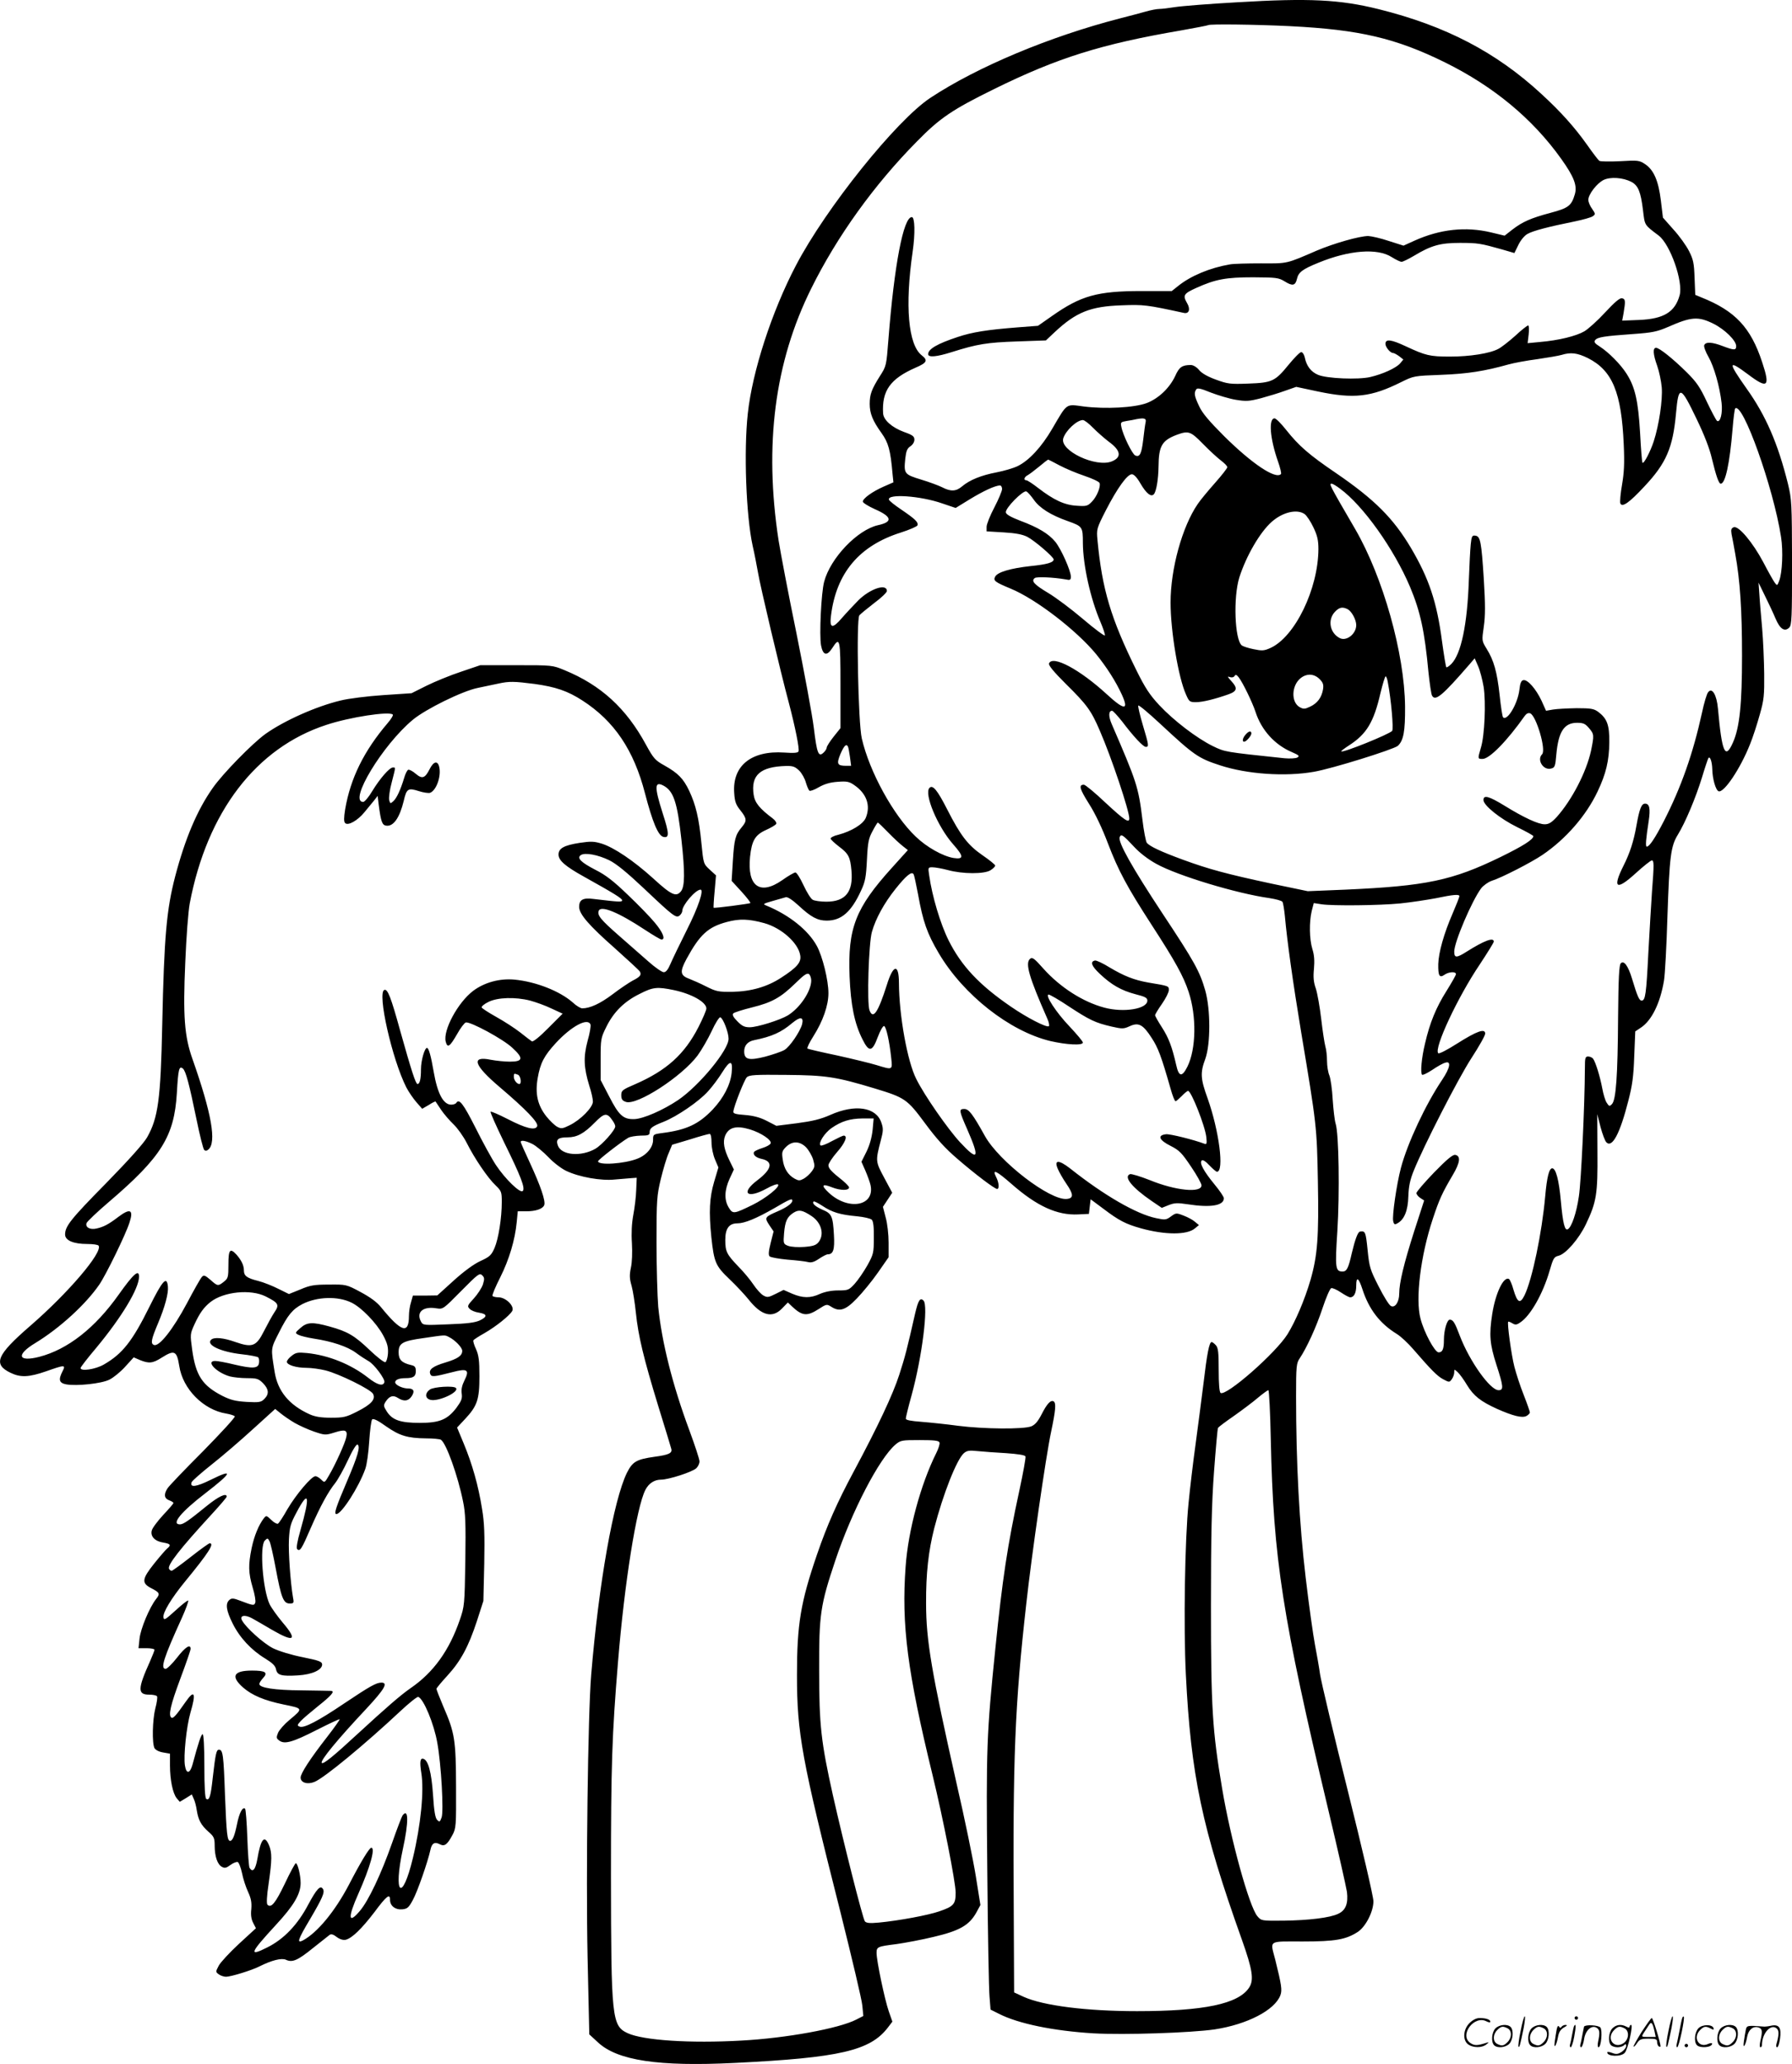
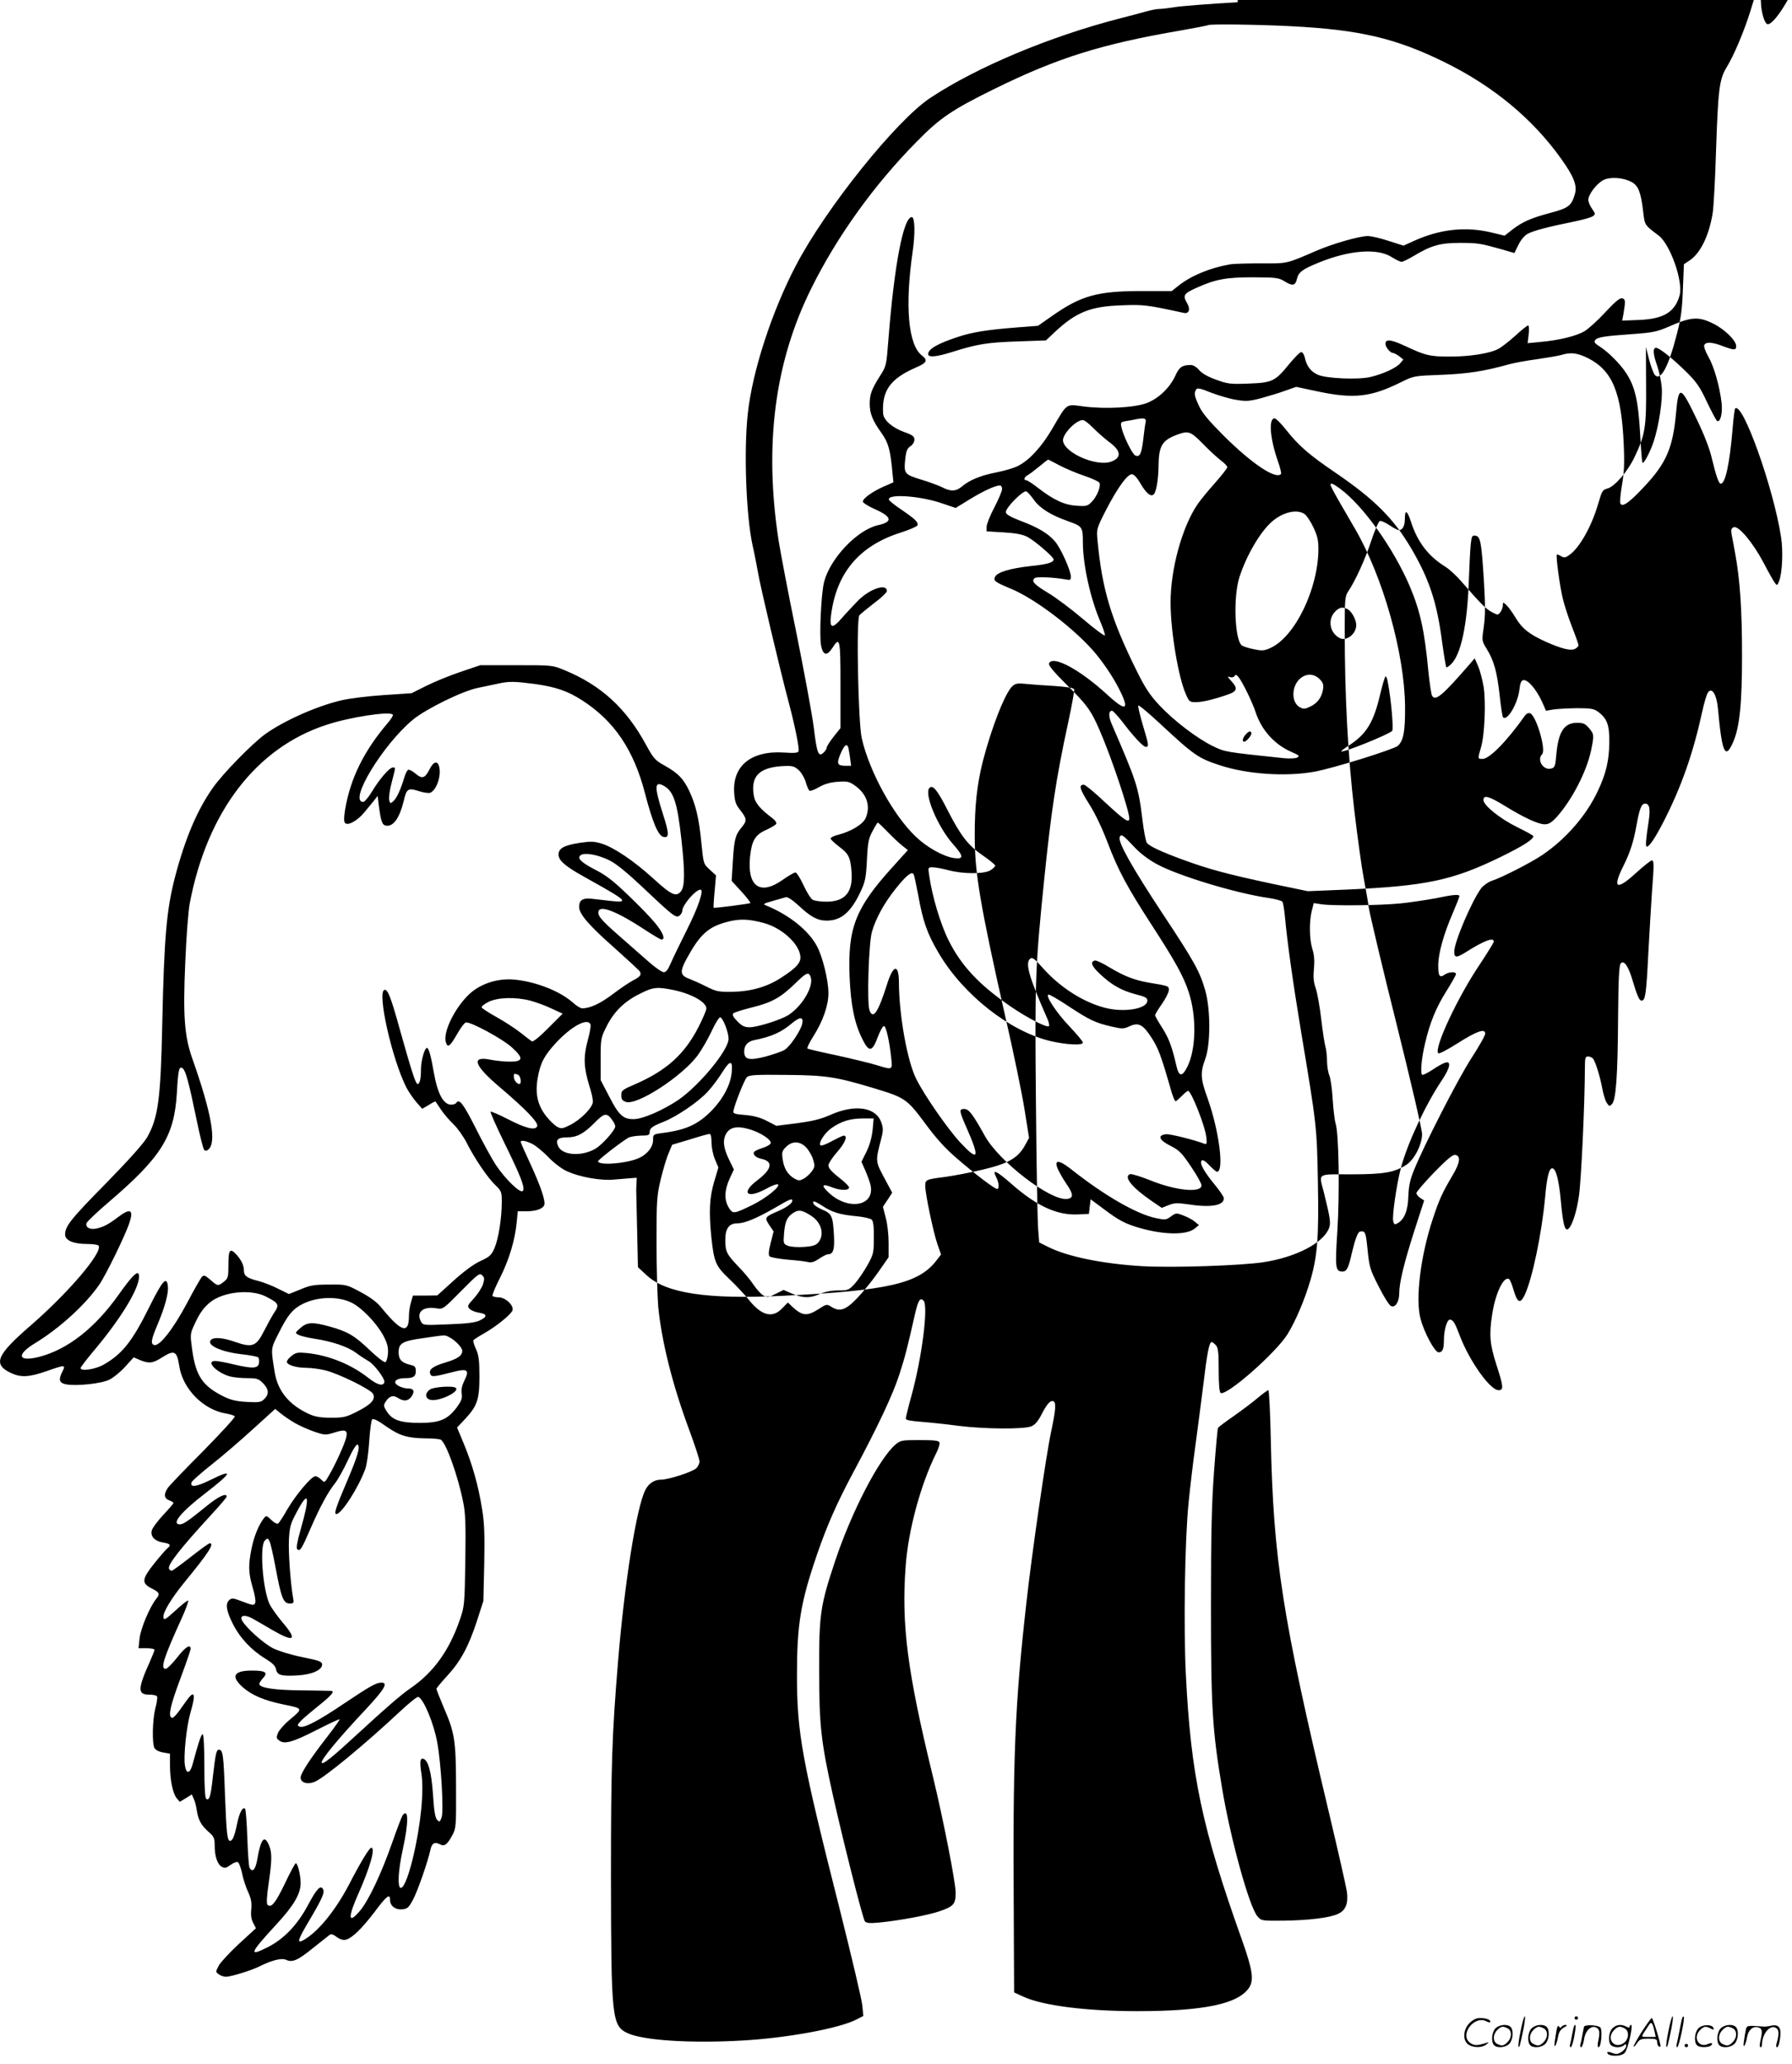
<svg xmlns="http://www.w3.org/2000/svg" version="1.0" viewBox="0 0 1042.335 1199.908" preserveAspectRatio="xMidYMid meet">
  <g transform="translate(-0.132,1200.213) scale(0.1,-0.1)" fill="#000000" stroke="none">
-     <path d="M7200 11989 c-162 -9 -325 -22 -363 -28 -37 -6 -79 -11 -94 -11 -14 0 -49 -7 -77 -15 -28 -8 -96 -26 -151 -40 -407 -105 -828 -281 -1101 -461 -198 -130 -609 -642 -783 -975 -141 -269 -254 -618 -280 -861 -24 -217 -10 -594 28 -768 11 -47 24 -116 31 -155 12 -75 131 -578 180 -760 37 -141 62 -265 56 -281 -3 -9 -26 -11 -83 -7 -192 13 -303 -77 -291 -236 3 -49 10 -68 36 -100 38 -48 39 -61 7 -99 -37 -44 -43 -70 -51 -196 l-7 -115 57 -62 c31 -34 54 -64 52 -67 -5 -4 -209 -31 -214 -27 -1 1 1 44 6 95 l8 93 -36 33 c-37 34 -37 35 -49 156 -14 143 -32 220 -71 303 -34 71 -64 102 -144 147 -54 30 -63 40 -108 122 -114 210 -261 345 -473 432 -70 29 -71 29 -280 29 l-210 0 -112 -38 c-61 -20 -151 -57 -200 -81 l-88 -44 -165 -11 c-91 -6 -201 -20 -246 -31 -143 -34 -329 -117 -439 -195 -76 -55 -248 -230 -307 -315 -90 -128 -160 -293 -218 -514 -50 -193 -64 -348 -75 -861 -9 -435 -24 -542 -88 -655 -20 -35 -107 -132 -238 -266 -208 -211 -239 -251 -239 -299 0 -34 48 -55 129 -55 33 0 63 -4 66 -10 24 -39 -177 -275 -399 -467 -195 -169 -217 -222 -113 -272 58 -28 106 -26 207 9 108 38 115 39 95 0 -25 -49 -20 -68 21 -76 61 -11 204 4 251 27 23 11 65 45 92 75 l50 55 37 -16 c52 -21 74 -19 127 15 73 46 87 39 101 -49 20 -134 141 -256 274 -277 23 -4 45 -11 49 -16 3 -6 -80 -96 -184 -202 -105 -105 -198 -202 -207 -216 -23 -35 -20 -59 9 -70 14 -5 25 -12 25 -16 0 -4 -27 -35 -60 -70 -33 -36 -63 -76 -66 -90 -9 -34 19 -63 68 -70 42 -7 46 -15 21 -35 -9 -8 -43 -47 -75 -87 -71 -89 -74 -113 -19 -142 51 -26 55 -33 31 -63 -39 -49 -91 -174 -97 -231 l-6 -56 47 0 c25 0 46 -4 46 -9 0 -5 -12 -35 -26 -67 -73 -162 -73 -194 -4 -194 21 0 42 -4 45 -10 3 -5 -1 -36 -10 -69 -17 -67 -20 -203 -5 -232 7 -11 26 -21 50 -25 l40 -7 0 -68 c0 -84 16 -162 39 -191 l18 -21 35 21 35 22 11 -25 c7 -14 15 -45 18 -68 9 -56 25 -86 68 -124 32 -28 36 -37 36 -81 0 -62 16 -109 42 -123 16 -9 26 -7 50 11 16 12 35 19 42 17 7 -3 18 -32 25 -64 6 -32 22 -81 35 -109 18 -39 22 -62 19 -101 -4 -34 0 -59 11 -80 l16 -31 -98 -90 c-54 -50 -107 -107 -118 -127 -19 -36 -19 -37 0 -51 11 -8 30 -14 42 -14 28 0 149 37 194 60 72 36 128 50 154 39 38 -18 69 -4 158 68 46 36 89 71 96 76 9 7 22 4 42 -12 19 -14 38 -19 52 -16 37 9 93 64 166 159 72 97 92 112 92 73 0 -35 31 -59 72 -55 28 3 37 10 60 53 27 48 88 224 103 293 8 39 25 48 55 32 27 -14 43 -2 73 54 21 39 22 53 21 281 -1 272 -7 312 -74 466 -22 52 -40 98 -40 103 0 4 29 39 64 77 76 83 122 166 172 319 l37 115 5 216 c3 171 1 239 -13 320 -21 134 -57 260 -106 378 l-39 94 46 49 c71 76 84 113 84 248 0 93 -4 123 -20 159 -11 23 -18 47 -15 51 3 5 31 23 63 41 67 38 148 103 163 130 14 28 -38 79 -80 79 -16 0 -32 4 -35 8 -3 5 17 53 45 108 52 104 86 217 96 322 l6 62 48 0 c57 0 97 14 106 36 9 23 -21 111 -83 245 -30 64 -54 119 -54 122 0 13 31 7 69 -12 21 -11 62 -45 92 -76 29 -31 76 -67 104 -80 75 -36 204 -59 284 -50 36 3 80 7 96 8 l30 2 -3 -70 c-1 -38 -9 -104 -17 -146 -9 -49 -12 -106 -8 -165 3 -53 1 -111 -6 -142 -9 -43 -8 -64 4 -105 8 -29 19 -99 25 -157 14 -135 44 -261 131 -545 39 -126 73 -237 75 -246 7 -25 -15 -35 -97 -46 -106 -15 -128 -28 -161 -93 -78 -159 -164 -644 -208 -1175 -19 -230 -31 -1158 -21 -1640 l10 -450 51 -47 c113 -105 351 -141 795 -119 610 30 788 71 891 206 l26 34 -21 60 c-24 69 -71 294 -71 339 0 36 5 38 117 52 49 7 146 25 216 42 149 35 205 67 246 139 l25 46 -27 169 c-15 93 -65 336 -112 539 -145 644 -177 830 -177 1045 -1 177 14 305 47 436 52 201 131 401 173 438 18 15 31 17 79 12 32 -3 107 -9 166 -12 69 -5 110 -11 113 -19 3 -6 -13 -94 -35 -196 -70 -322 -99 -517 -140 -920 -51 -500 -54 -576 -47 -1292 3 -361 9 -691 13 -733 l6 -75 48 -24 c113 -58 319 -100 551 -114 181 -10 567 3 705 23 189 29 350 112 382 199 11 29 6 61 -30 206 -30 116 -45 106 159 106 191 0 253 11 323 57 45 31 89 117 89 177 0 26 -66 309 -149 642 -82 327 -154 631 -161 675 -6 43 -20 122 -30 174 -10 52 -35 228 -54 390 -37 311 -56 663 -56 1055 0 175 2 192 21 220 41 61 97 183 133 292 20 61 43 113 50 116 7 3 32 -8 56 -24 24 -16 48 -29 55 -29 22 0 35 25 35 68 0 55 14 47 36 -21 38 -117 101 -199 200 -260 23 -14 66 -54 95 -88 105 -121 139 -156 174 -175 36 -19 37 -19 51 0 8 11 14 29 14 39 0 20 0 20 20 2 12 -11 36 -44 55 -76 38 -62 78 -94 175 -138 93 -41 145 -54 170 -41 11 6 20 15 20 21 0 5 -16 51 -36 102 -20 50 -44 124 -54 163 -18 70 -43 254 -36 262 2 2 13 -2 24 -9 17 -10 25 -10 46 5 59 38 132 167 170 298 22 76 26 83 54 90 42 11 118 99 158 183 62 130 69 175 67 420 l-1 220 19 -75 c11 -41 26 -81 34 -89 34 -34 79 51 127 239 24 92 31 144 35 260 l6 146 33 22 c62 41 112 141 134 273 6 35 15 201 20 369 12 352 19 412 61 480 43 70 103 212 140 332 17 57 34 107 37 112 9 16 22 -19 23 -64 1 -56 20 -122 37 -128 31 -10 126 131 182 272 17 41 42 119 57 173 25 87 27 114 26 238 -1 77 -6 196 -12 265 -6 69 -14 157 -16 195 l-5 70 37 -76 c21 -42 49 -102 62 -133 26 -61 53 -79 80 -52 14 15 16 56 16 379 -1 345 -2 366 -24 457 -58 233 -128 396 -241 554 -110 156 -108 169 10 81 114 -86 129 -72 81 72 -66 201 -157 298 -353 376 l-36 15 -4 99 c-3 84 -7 106 -32 155 -16 32 -57 89 -91 126 l-61 69 -12 99 c-14 115 -41 178 -92 212 -33 22 -41 23 -145 17 -60 -3 -115 -2 -121 2 -6 4 -38 46 -71 93 -74 104 -154 193 -265 295 -264 244 -558 397 -948 494 -226 56 -403 65 -820 40z m305 -139 c404 -20 616 -70 902 -211 281 -139 508 -326 675 -560 75 -105 95 -157 79 -208 -19 -65 -38 -79 -140 -106 -116 -31 -163 -52 -222 -97 l-46 -36 -79 19 c-147 35 -296 19 -445 -48 l-64 -29 -85 27 c-47 16 -101 28 -120 29 -51 0 -201 -43 -300 -85 -178 -77 -168 -75 -323 -74 -78 0 -161 -2 -182 -6 -116 -20 -226 -66 -299 -124 l-39 -31 -176 0 c-258 0 -353 -27 -522 -146 l-80 -56 -117 -9 c-180 -14 -266 -28 -350 -56 -118 -39 -172 -70 -172 -100 0 -20 49 -16 137 12 149 47 206 56 378 62 l170 6 51 48 c125 117 209 150 389 156 129 5 145 3 362 -44 31 -7 40 22 19 57 -26 45 -20 55 53 88 113 51 174 62 332 62 134 -1 147 -2 183 -24 45 -28 62 -25 71 14 9 39 30 56 126 95 178 73 343 86 426 32 24 -15 49 -27 57 -27 7 0 40 16 72 35 100 60 152 75 267 75 105 0 120 -3 245 -38 l72 -21 23 47 c13 27 35 54 53 64 31 18 122 42 276 73 48 10 95 23 104 30 16 11 16 14 -4 43 -12 16 -22 40 -22 52 0 32 50 97 89 116 40 19 112 14 161 -11 40 -21 55 -58 68 -165 11 -90 6 -83 92 -148 67 -52 143 -268 121 -347 -27 -97 -92 -137 -235 -143 l-99 -4 8 43 c12 72 11 83 -9 87 -13 3 -42 -22 -98 -82 -44 -48 -99 -97 -121 -110 -48 -28 -151 -53 -257 -62 l-73 -7 6 51 c3 30 2 52 -3 52 -5 0 -40 -27 -76 -61 -37 -33 -81 -67 -97 -75 -50 -27 -167 -45 -281 -45 -118 0 -142 6 -256 59 -87 41 -120 45 -120 15 0 -19 28 -53 44 -53 6 0 22 -9 36 -19 l24 -19 -19 -23 c-24 -27 -101 -62 -174 -79 -69 -16 -252 -9 -303 13 -41 17 -67 51 -77 100 -4 18 -13 32 -21 32 -8 0 -40 -33 -73 -73 -79 -97 -96 -105 -235 -110 -104 -4 -120 -2 -188 23 -47 17 -83 37 -98 56 -14 17 -34 29 -48 29 -51 0 -68 -12 -91 -64 -33 -70 -96 -130 -165 -157 -72 -27 -240 -36 -367 -20 -106 14 -94 23 -183 -129 -63 -108 -136 -186 -202 -218 -25 -12 -80 -28 -122 -36 -89 -17 -156 -44 -200 -81 -35 -30 -66 -32 -116 -6 -20 10 -76 31 -123 45 -98 30 -101 34 -92 122 5 44 11 59 29 71 14 9 24 25 24 39 0 19 -10 27 -61 45 -70 26 -118 69 -121 107 -8 132 41 202 190 267 65 28 72 42 35 71 -79 61 -99 288 -53 604 15 104 13 200 -5 200 -49 0 -102 -278 -136 -710 -12 -154 -12 -156 -50 -215 -48 -76 -59 -106 -59 -161 0 -55 17 -98 69 -170 40 -56 52 -99 64 -238 l5 -48 -57 -25 c-66 -29 -121 -69 -121 -87 0 -7 32 -27 70 -44 100 -44 106 -74 19 -93 -121 -27 -278 -192 -314 -329 -17 -63 -29 -311 -18 -370 11 -58 34 -64 65 -16 45 70 48 56 48 -214 l0 -251 -40 -50 c-22 -28 -40 -56 -40 -63 0 -7 -8 -20 -19 -30 -29 -27 -38 -4 -56 144 -9 74 -55 321 -101 550 -47 228 -93 471 -104 540 -85 555 -23 1037 190 1465 150 303 366 603 613 853 135 138 206 186 452 307 368 181 623 261 1085 340 85 15 157 29 159 31 8 7 273 4 476 -6z m2463 -1730 c66 -33 132 -98 132 -130 0 -25 -12 -25 -78 0 -62 24 -100 26 -108 5 -3 -8 8 -39 25 -68 32 -56 65 -171 76 -267 7 -58 -7 -116 -26 -105 -6 4 -32 54 -59 110 -40 86 -60 115 -116 171 -83 82 -161 144 -180 144 -20 0 -18 -37 7 -106 11 -32 23 -88 26 -124 6 -73 -16 -220 -47 -315 -20 -60 -57 -131 -65 -123 -3 2 -9 80 -14 174 -11 186 -29 266 -79 344 -35 55 -104 124 -155 157 -30 19 -36 27 -27 38 14 17 50 23 218 35 115 8 142 14 205 41 136 60 176 63 265 19z m-730 -200 c142 -72 195 -199 208 -503 5 -109 2 -163 -10 -233 -9 -51 -13 -99 -10 -108 10 -26 52 3 141 99 126 134 165 224 183 424 15 166 26 163 120 -33 44 -91 76 -173 89 -231 24 -100 40 -145 51 -145 27 0 52 115 69 318 5 63 12 116 15 119 43 43 223 -461 267 -747 13 -83 7 -208 -11 -255 -11 -29 -12 -29 -26 -10 -8 11 -38 64 -66 118 -61 115 -144 214 -172 204 -15 -6 -17 -14 -13 -40 4 -17 13 -68 21 -112 29 -157 40 -333 40 -595 0 -282 -14 -418 -53 -505 -45 -102 -64 -58 -87 197 -7 80 -34 126 -57 96 -8 -9 -24 -63 -36 -120 -52 -237 -121 -433 -222 -630 -51 -99 -84 -148 -99 -148 -9 0 -5 44 11 148 11 73 5 102 -21 102 -21 0 -33 -31 -50 -127 -16 -91 -38 -160 -76 -235 -65 -130 -41 -145 70 -44 46 42 89 76 95 76 13 0 14 -19 1 -185 -5 -71 -14 -231 -21 -354 -12 -238 -17 -276 -39 -276 -14 0 -25 25 -56 128 -22 73 -47 108 -65 89 -10 -9 -14 -85 -16 -315 -2 -339 -12 -481 -36 -504 -13 -14 -17 -13 -30 8 -9 13 -20 51 -26 84 -13 69 -39 154 -54 173 -5 6 -18 12 -28 12 -17 0 -19 -8 -19 -67 -1 -222 -22 -663 -35 -746 -14 -97 -42 -178 -64 -191 -18 -11 -29 33 -41 165 -11 122 -29 189 -50 189 -18 0 -31 -50 -41 -164 -19 -211 -75 -481 -120 -574 -26 -53 -42 -44 -65 34 -8 30 -20 56 -25 60 -31 19 -79 -81 -98 -203 -19 -121 -14 -176 24 -294 42 -129 43 -149 13 -149 -49 0 -168 167 -225 315 -30 80 -40 95 -59 95 -16 0 -34 -61 -34 -117 0 -54 -8 -73 -31 -73 -22 0 -84 115 -105 195 -31 114 0 366 71 580 38 115 55 152 117 257 42 71 47 110 14 116 -14 3 -49 -26 -123 -102 -57 -59 -103 -113 -103 -120 0 -7 10 -20 22 -28 l23 -15 -58 -179 c-60 -188 -87 -300 -87 -362 0 -50 -25 -86 -49 -72 -10 5 -42 56 -71 114 -49 96 -54 111 -64 212 -11 106 -13 111 -45 106 -12 -3 -28 -46 -47 -126 -19 -85 -29 -106 -53 -106 -42 0 -45 18 -31 233 14 221 9 570 -10 627 -6 19 -13 82 -17 140 -3 58 -12 120 -19 139 -8 18 -14 57 -14 85 0 28 -4 67 -10 86 -5 19 -16 91 -24 160 -8 69 -22 147 -31 175 -13 36 -16 66 -11 115 4 45 2 80 -9 114 -18 58 -19 159 -4 222 l12 46 45 -7 c67 -10 338 -7 459 5 59 6 151 20 205 30 105 22 138 24 138 12 0 -5 -18 -51 -40 -102 -50 -115 -81 -225 -83 -293 -1 -68 7 -82 36 -62 25 18 67 20 67 4 0 -6 -25 -50 -55 -98 -60 -95 -97 -184 -125 -306 -20 -82 -28 -170 -17 -181 3 -4 30 9 59 28 29 20 63 39 76 42 36 12 28 -30 -18 -99 -97 -144 -202 -369 -240 -512 -26 -99 -52 -282 -45 -310 4 -19 9 -22 24 -13 40 21 62 74 64 157 2 58 10 96 31 148 59 147 258 535 335 654 45 69 81 133 81 144 0 32 -48 15 -162 -57 -58 -37 -106 -62 -111 -57 -27 27 114 328 242 517 44 67 81 126 81 132 0 27 -57 5 -157 -58 -60 -38 -73 -38 -73 0 0 55 102 294 156 367 13 17 41 37 61 44 58 18 231 107 296 151 137 93 255 229 321 369 49 103 67 179 68 286 1 101 -13 138 -65 177 -25 18 -42 21 -125 21 -53 -1 -115 -4 -138 -8 l-40 -7 -26 58 c-32 68 -81 125 -106 120 -12 -2 -19 -17 -23 -56 -10 -82 -71 -184 -95 -160 -4 4 -13 62 -20 129 -15 135 -33 201 -76 270 -28 46 -28 46 -16 129 9 63 9 128 0 274 -14 220 -20 250 -49 254 -19 3 -22 -3 -27 -50 -3 -29 -8 -123 -11 -208 -9 -260 -45 -430 -102 -488 -13 -13 -27 -22 -29 -19 -3 3 -14 70 -25 150 -30 230 -76 366 -181 544 -103 173 -211 281 -436 435 -156 106 -215 157 -289 250 -29 37 -60 68 -68 68 -36 0 -27 -118 20 -251 13 -37 21 -70 17 -73 -31 -32 -168 60 -329 219 -89 89 -129 136 -147 176 -27 57 -31 76 -17 97 6 10 24 7 85 -18 42 -16 108 -36 145 -42 61 -10 77 -9 147 9 44 12 107 31 142 44 l63 22 127 -27 c209 -44 309 -32 482 54 75 37 75 37 235 43 153 6 250 21 393 61 29 8 103 22 165 30 62 9 126 20 142 25 53 16 90 12 153 -19z m-2573 -372 c-3 -13 -9 -58 -14 -102 -10 -83 -20 -103 -46 -92 -17 6 -72 118 -81 166 -6 27 -4 29 32 35 22 3 46 8 54 10 47 9 60 5 55 -17z m-305 -34 c25 -25 66 -61 91 -80 70 -51 76 -90 18 -114 -92 -38 -305 62 -283 134 14 45 79 106 114 106 9 0 36 -21 60 -46z m638 -92 c37 -38 84 -81 105 -97 20 -15 37 -32 37 -39 0 -6 -32 -47 -71 -91 -39 -44 -85 -99 -101 -123 -90 -131 -158 -376 -158 -573 0 -164 45 -436 90 -535 18 -41 21 -44 58 -44 39 0 111 18 190 46 50 18 53 36 15 77 -22 24 -24 29 -9 23 12 -4 23 -2 28 6 6 10 12 8 24 -7 24 -31 79 -144 98 -201 34 -106 112 -192 211 -234 43 -19 47 -23 32 -32 -10 -5 -43 -7 -75 -4 -351 37 -344 36 -417 71 -93 46 -227 148 -311 238 -55 59 -82 100 -132 201 -149 301 -200 472 -227 757 -6 65 -6 67 49 175 66 128 124 209 151 209 12 0 30 -19 50 -54 34 -58 61 -79 77 -63 15 15 27 87 28 162 1 120 20 152 108 185 66 24 79 20 150 -53z m-833 -126 c36 -19 101 -46 146 -61 44 -15 83 -33 86 -41 8 -21 -16 -80 -45 -109 -24 -25 -32 -27 -88 -23 -71 4 -133 33 -224 103 -32 25 -63 45 -69 45 -17 0 -13 18 7 29 10 5 40 28 67 50 27 23 51 41 53 41 2 0 32 -15 67 -34z m1631 -135 c134 -98 313 -349 407 -571 60 -143 85 -258 107 -495 7 -66 16 -128 21 -137 19 -35 61 1 218 182 l30 35 20 -46 c11 -25 25 -79 32 -120 14 -90 6 -284 -16 -354 -19 -65 -19 -65 10 -65 40 0 142 104 245 250 10 14 21 19 32 15 35 -14 94 -213 69 -238 -32 -32 7 -95 52 -83 22 5 25 12 31 83 12 132 46 183 120 183 37 0 48 -5 70 -31 30 -35 30 -41 12 -130 -27 -125 -112 -289 -201 -388 -29 -31 -45 -41 -69 -41 -37 0 -120 38 -235 109 -90 55 -121 63 -121 32 0 -31 97 -109 197 -158 51 -25 93 -48 93 -52 0 -19 -57 -56 -190 -121 -281 -137 -433 -169 -903 -190 l-219 -9 -211 44 c-261 56 -365 84 -515 139 -128 47 -192 77 -210 98 -6 8 -18 70 -26 138 -23 187 -33 217 -178 552 -20 46 -19 78 2 78 5 0 31 -28 58 -62 68 -90 123 -148 138 -148 19 0 18 9 -17 126 -17 57 -29 109 -27 114 2 6 59 -42 128 -106 198 -184 221 -200 350 -242 157 -51 377 -66 543 -37 106 18 464 130 489 151 33 31 43 83 42 229 -3 308 -128 752 -290 1031 -155 266 -153 264 -136 264 5 0 27 -13 48 -29z m-1966 -2 c0 -11 -20 -59 -45 -107 -25 -47 -45 -98 -45 -112 l0 -27 100 -6 c69 -4 110 -12 137 -26 41 -21 153 -117 153 -131 0 -18 -37 -29 -135 -39 -117 -13 -191 -35 -205 -61 -13 -24 -1 -32 90 -70 146 -60 383 -242 498 -382 59 -73 113 -156 149 -235 42 -92 14 -91 -88 3 -158 145 -316 229 -336 179 -4 -11 28 -49 98 -119 123 -121 148 -156 198 -273 68 -156 171 -465 171 -509 0 -30 -29 -10 -138 91 -61 58 -118 105 -126 105 -32 0 -25 -24 29 -110 36 -56 77 -142 111 -232 61 -159 111 -252 254 -473 137 -211 185 -298 215 -389 47 -141 44 -332 -7 -435 -31 -62 -50 -60 -65 9 -25 109 -44 158 -83 219 -22 34 -40 66 -40 71 0 5 18 35 40 66 22 32 40 67 40 80 0 24 1 24 -120 44 -83 15 -139 37 -225 88 -38 24 -76 41 -84 40 -31 -6 -21 -32 28 -78 68 -64 124 -96 207 -118 56 -14 69 -21 69 -37 0 -49 -138 -71 -250 -41 -124 33 -256 117 -354 226 -53 60 -65 69 -78 58 -30 -25 -7 -105 101 -350 9 -20 12 -39 8 -42 -14 -9 -128 50 -221 114 -184 126 -288 237 -362 385 -48 96 -96 257 -113 378 -7 46 -7 47 19 47 15 0 55 -7 89 -16 87 -24 214 -24 249 -1 15 9 27 22 27 27 0 5 -33 32 -74 60 -84 58 -127 113 -205 266 -57 112 -84 145 -103 126 -34 -34 48 -228 138 -329 62 -70 62 -88 2 -79 -62 10 -157 63 -221 125 -129 123 -268 375 -313 570 -21 90 -33 693 -14 716 7 8 46 40 86 71 41 30 74 62 74 70 0 46 -98 14 -167 -55 -26 -27 -69 -72 -94 -101 -56 -66 -74 -62 -64 14 31 248 165 406 406 482 50 16 94 35 97 42 6 18 -14 37 -95 92 -37 25 -69 50 -71 57 -11 36 183 23 311 -22 l77 -26 83 51 c79 48 146 79 175 80 6 0 12 -9 12 -21z m183 -60 c34 -50 99 -91 198 -126 87 -31 89 -33 89 -128 1 -130 44 -323 102 -458 16 -38 28 -73 26 -79 -2 -5 -59 37 -127 95 -67 57 -159 126 -203 152 -82 49 -101 70 -77 87 13 8 106 4 177 -8 28 -6 32 -4 32 16 0 34 -57 162 -91 203 -38 46 -99 83 -204 122 -54 21 -81 36 -83 48 -5 24 100 130 119 122 8 -3 26 -24 42 -46z m1576 -85 c13 -9 36 -44 52 -78 23 -48 29 -75 29 -126 -1 -231 -136 -510 -279 -575 -38 -17 -49 -17 -98 -7 -30 6 -61 16 -69 22 -41 35 -50 279 -14 395 40 125 120 263 188 323 64 57 147 76 191 46z m252 -554 c23 -13 49 -61 49 -92 0 -51 -56 -95 -95 -76 -58 29 -73 105 -30 152 26 28 45 32 76 16z m-164 -406 c20 -20 24 -32 20 -59 -8 -47 -32 -81 -75 -101 -31 -15 -39 -15 -61 -3 -51 29 -48 126 6 169 36 28 78 26 110 -6z m397 -20 c19 -97 34 -270 25 -281 -16 -19 -287 -129 -296 -119 -2 2 18 17 44 34 103 66 145 135 184 305 13 53 26 97 30 97 4 0 10 -16 13 -36z m-4964 -8 c123 -17 194 -41 280 -97 184 -119 298 -287 363 -539 43 -165 76 -245 106 -253 36 -9 36 17 -3 137 -49 154 -48 188 4 161 59 -31 81 -96 105 -315 21 -189 20 -272 -3 -300 -28 -34 -55 -22 -162 76 -114 103 -226 178 -297 201 -46 14 -63 15 -130 5 -91 -14 -123 -32 -123 -68 0 -34 39 -68 147 -128 176 -98 223 -127 223 -138 0 -11 -16 -10 -167 8 -61 8 -83 -5 -83 -46 0 -42 56 -107 208 -241 75 -67 141 -128 145 -135 11 -19 2 -31 -42 -53 -20 -11 -73 -46 -116 -79 -73 -55 -132 -82 -177 -82 -10 0 -35 15 -55 34 -75 66 -214 121 -339 133 -86 8 -174 -16 -240 -65 -89 -67 -177 -230 -160 -296 10 -39 24 -29 66 44 20 36 43 66 51 68 28 5 217 -97 270 -147 67 -61 63 -81 -14 -81 -30 0 -79 5 -111 11 -117 24 -99 -31 52 -159 153 -130 226 -206 218 -227 -10 -27 -67 -13 -173 42 -51 26 -95 45 -98 42 -3 -4 33 -84 79 -179 96 -195 124 -266 108 -282 -15 -15 -103 71 -156 151 -24 36 -78 135 -120 219 -71 140 -94 169 -111 142 -3 -5 -16 -10 -29 -10 -46 0 -80 64 -102 191 -16 93 -29 139 -39 139 -14 0 -35 -74 -35 -124 0 -57 -7 -86 -20 -86 -11 0 -36 79 -101 310 -54 196 -73 244 -92 237 -43 -15 45 -404 128 -567 13 -25 39 -63 57 -84 l35 -40 38 22 c20 13 38 22 40 20 1 -2 16 -23 32 -48 17 -25 50 -63 73 -85 23 -22 57 -70 76 -107 45 -90 123 -205 168 -247 34 -33 36 -39 36 -97 0 -93 -19 -213 -42 -267 -19 -43 -28 -51 -82 -76 -39 -18 -95 -59 -156 -114 l-95 -86 -71 -1 -71 0 -11 -39 c-7 -21 -12 -57 -12 -79 0 -108 -44 -95 -162 50 -25 31 -64 59 -120 89 -82 44 -84 44 -183 43 -86 0 -110 -4 -166 -28 l-67 -27 -61 30 c-33 17 -86 38 -117 46 -68 17 -84 30 -84 62 0 29 -15 59 -43 91 -38 41 -47 29 -47 -57 0 -74 -2 -81 -26 -100 -34 -27 -37 -27 -79 11 -31 26 -38 29 -49 17 -8 -8 -47 -77 -87 -153 -81 -152 -162 -255 -192 -243 -21 8 -16 32 24 127 39 92 61 174 57 212 -6 65 -31 37 -108 -118 -99 -200 -157 -273 -265 -335 -49 -28 -135 -41 -135 -20 0 5 41 58 91 117 147 177 249 345 249 414 0 45 -32 17 -118 -104 -138 -195 -297 -319 -462 -362 -125 -32 -137 12 -22 81 141 86 292 224 371 339 38 55 153 290 175 359 26 77 5 87 -65 34 -55 -42 -85 -58 -126 -67 -38 -9 -67 7 -58 32 4 9 61 64 128 121 307 262 382 383 397 634 8 139 13 161 35 143 17 -14 37 -90 79 -294 19 -93 39 -173 45 -179 7 -7 15 -6 24 2 49 40 20 208 -92 526 -47 132 -56 249 -42 563 6 146 17 294 26 342 101 532 386 905 795 1038 135 45 365 80 386 60 4 -4 -10 -27 -30 -50 -138 -162 -216 -320 -247 -501 -8 -50 -8 -72 0 -80 17 -17 73 15 112 63 19 23 44 54 56 68 l21 27 6 -50 c13 -100 20 -120 44 -123 42 -6 78 46 102 145 16 70 25 76 87 56 28 -9 58 -13 66 -10 37 14 66 98 53 151 -9 38 -33 32 -56 -14 -27 -53 -43 -58 -81 -26 -17 15 -37 25 -43 23 -6 -2 -17 -23 -24 -48 -21 -69 -43 -117 -63 -135 -17 -15 -18 -15 -24 7 -3 13 3 60 15 103 24 94 23 86 6 86 -19 0 -75 -64 -120 -138 -20 -34 -44 -62 -52 -62 -88 0 113 332 289 478 75 62 288 167 378 185 41 9 94 20 119 25 64 14 92 13 210 -2z m1823 -363 c3 -5 8 -32 12 -60 l7 -53 -29 0 c-52 0 -57 11 -33 69 21 48 33 60 43 44z m-283 -141 c16 -16 33 -47 39 -70 7 -23 16 -44 21 -47 5 -3 30 6 55 21 32 18 65 28 108 31 53 4 67 2 97 -19 72 -49 97 -119 67 -191 -16 -37 -84 -78 -160 -98 -27 -6 -46 -17 -44 -23 2 -6 23 -26 48 -45 56 -42 66 -61 73 -141 11 -123 -35 -180 -146 -180 -33 0 -68 5 -79 11 -11 5 -35 44 -54 85 -19 41 -40 74 -47 74 -7 0 -42 -20 -77 -45 -129 -90 -204 -36 -187 135 10 95 29 128 93 157 29 13 56 29 59 35 4 6 -5 21 -20 32 -77 58 -104 91 -111 138 -17 114 39 163 188 167 41 1 53 -4 77 -27z m518 -360 c31 -32 70 -68 86 -80 l28 -22 -92 -102 c-213 -235 -258 -352 -247 -632 7 -167 28 -273 75 -366 38 -77 57 -74 89 13 14 37 30 66 37 64 12 -4 31 -89 41 -184 8 -73 10 -72 -85 -43 -36 11 -139 36 -229 56 -91 19 -168 37 -173 40 -4 3 11 35 34 71 56 88 88 180 88 251 0 75 -34 213 -67 274 -50 92 -160 180 -293 235 -23 9 -21 11 35 27 33 9 67 19 77 22 10 3 38 -15 75 -49 72 -67 110 -87 163 -87 85 0 143 50 200 175 24 51 29 78 34 179 5 103 10 125 33 167 14 27 28 49 30 49 3 0 30 -26 61 -58z m1430 -83 c33 -36 82 -73 129 -99 124 -69 470 -173 657 -199 38 -6 73 -15 77 -22 4 -7 10 -44 14 -83 13 -145 46 -381 95 -677 90 -538 91 -547 97 -866 6 -321 -2 -429 -43 -572 -34 -116 -87 -240 -134 -316 -71 -112 -356 -361 -389 -341 -7 5 -11 53 -11 133 0 104 -3 130 -17 145 -9 10 -20 18 -24 18 -14 0 -27 -67 -48 -245 -12 -93 -32 -252 -46 -353 -14 -101 -32 -252 -40 -335 -22 -212 -30 -724 -16 -1000 29 -583 93 -890 326 -1542 62 -174 71 -234 42 -278 -62 -95 -263 -137 -652 -137 -296 0 -547 32 -661 84 l-54 25 -2 448 c-6 918 6 1219 73 1813 30 275 115 863 144 997 27 129 30 168 15 178 -17 10 -39 -14 -70 -75 -21 -41 -38 -61 -60 -70 -44 -18 -276 -16 -425 3 -66 9 -162 19 -212 23 -65 5 -93 10 -93 19 0 7 15 69 34 137 61 223 98 520 69 549 -20 20 -31 1 -49 -76 -47 -207 -58 -250 -92 -355 -37 -115 -124 -300 -266 -565 -94 -175 -154 -310 -212 -479 -96 -279 -117 -407 -117 -701 0 -340 27 -488 253 -1380 66 -264 124 -508 127 -542 l6 -61 -41 -21 c-101 -52 -408 -108 -667 -122 -300 -17 -572 1 -663 43 -92 43 -96 86 -97 913 0 645 6 819 41 1245 38 463 108 900 159 1000 20 39 53 60 92 60 43 0 180 44 204 66 10 9 19 27 19 40 0 13 -27 94 -59 181 -98 263 -161 515 -181 718 -5 61 -10 229 -10 375 0 248 2 271 25 368 14 57 34 125 46 151 l20 48 104 31 c56 18 108 32 114 32 7 0 11 -21 11 -51 0 -28 9 -71 20 -97 l20 -47 -25 -84 c-27 -92 -31 -173 -16 -322 16 -146 24 -166 106 -244 40 -38 89 -91 110 -117 74 -94 138 -112 195 -53 l34 35 25 -24 c59 -55 87 -57 153 -15 46 30 49 30 73 15 49 -32 84 -22 150 47 33 34 89 102 123 151 l62 89 0 85 c0 46 -7 111 -17 146 l-16 62 27 41 27 41 -46 86 c-51 95 -52 97 -21 216 15 56 16 71 4 105 -30 91 -153 110 -298 45 -57 -25 -103 -36 -194 -48 l-119 -15 -56 29 c-39 20 -77 30 -126 34 -54 4 -70 8 -68 20 3 32 64 185 78 199 14 14 48 16 231 14 230 -2 289 -11 514 -79 175 -53 188 -62 291 -201 67 -91 119 -148 188 -207 104 -90 218 -176 232 -176 14 0 11 38 -6 70 -25 49 2 36 90 -41 147 -129 265 -183 387 -177 l63 3 5 43 5 42 74 -55 c91 -69 130 -89 219 -114 141 -39 269 -39 314 0 l23 19 -23 19 c-12 11 -42 27 -66 36 -43 17 -45 16 -74 -5 -27 -20 -34 -21 -85 -10 -114 23 -303 132 -501 289 -67 52 -95 51 -72 -2 8 -19 30 -58 50 -87 42 -61 43 -84 3 -88 -97 -11 -394 217 -477 366 -70 126 -93 157 -120 157 -32 0 -31 -9 18 -120 74 -169 63 -187 -43 -73 -71 77 -207 272 -254 367 -52 102 -100 369 -101 558 0 114 -33 110 -70 -10 -51 -160 -80 -204 -101 -149 -16 39 -5 393 14 457 22 77 70 165 136 248 63 79 95 105 106 87 4 -6 15 -58 26 -116 29 -161 53 -229 121 -344 143 -242 412 -453 648 -510 95 -22 190 -27 190 -9 0 7 -35 48 -77 93 -78 81 -146 186 -122 186 7 0 61 -31 119 -70 119 -78 152 -94 247 -116 62 -14 70 -14 105 2 52 24 78 10 128 -68 38 -58 56 -106 110 -295 11 -40 24 -73 29 -73 4 0 20 14 36 30 16 17 32 30 37 30 18 0 99 -204 106 -269 4 -35 2 -43 -9 -39 -63 24 -204 59 -226 56 -51 -6 -40 -34 26 -67 53 -27 66 -41 120 -121 34 -50 61 -99 61 -109 0 -46 -151 -31 -300 30 -56 22 -108 38 -116 35 -39 -15 12 -78 126 -156 l59 -40 40 16 c33 13 51 14 110 5 134 -21 211 -8 211 35 0 8 -24 44 -54 80 -64 78 -89 125 -75 139 6 6 22 -3 45 -28 19 -20 39 -37 44 -37 43 0 13 237 -55 428 -41 113 -43 148 -13 228 31 86 31 287 0 397 -32 112 -63 168 -250 450 -175 265 -259 414 -248 442 8 21 19 14 84 -56z m-3053 -78 c42 -21 102 -70 205 -167 170 -161 184 -171 205 -154 8 7 15 19 15 27 0 33 77 123 106 123 21 0 -13 -103 -80 -235 -41 -82 -84 -171 -95 -197 -14 -33 -26 -48 -39 -48 -10 0 -51 28 -90 63 -39 34 -116 102 -171 150 -105 92 -127 118 -117 144 13 33 115 -9 268 -110 47 -31 91 -57 97 -57 25 0 8 42 -38 97 -26 32 -97 105 -158 163 -82 79 -128 115 -188 145 -85 44 -110 69 -85 86 24 16 99 2 165 -30z m903 -366 c99 -28 197 -115 208 -187 7 -40 -18 -70 -111 -130 -81 -53 -175 -80 -284 -82 -81 -1 -94 2 -152 31 -35 18 -79 37 -97 44 -55 20 -58 41 -17 117 77 141 125 185 234 214 73 20 129 18 219 -7z m272 -334 c-1 -62 -65 -158 -136 -202 -45 -27 -178 -69 -222 -69 -30 0 -45 7 -72 35 -24 24 -31 38 -23 46 5 5 54 21 107 34 118 29 169 58 254 141 51 50 68 61 79 53 7 -6 13 -23 13 -38z m-799 -55 c104 -22 189 -70 189 -107 0 -10 -21 -59 -46 -108 -81 -158 -185 -252 -368 -332 -75 -32 -81 -37 -81 -64 0 -23 6 -32 27 -39 64 -22 325 147 417 270 24 33 61 97 82 142 21 46 44 82 50 80 16 -5 48 -87 48 -124 2 -65 -170 -273 -293 -357 -88 -59 -202 -109 -255 -111 -64 -2 -90 21 -147 133 l-49 94 0 121 c0 117 1 124 33 188 42 86 104 148 194 192 78 40 102 42 199 22z m-836 -61 c33 -9 89 -29 124 -46 l65 -30 -84 -84 c-49 -50 -88 -81 -95 -77 -6 4 -37 27 -68 52 -32 25 -94 65 -139 90 -45 25 -83 50 -85 55 -2 6 16 21 39 32 53 27 157 30 243 8z m1582 -137 c-12 -44 -72 -132 -103 -150 -17 -10 -68 -27 -112 -39 -95 -24 -122 -17 -122 31 0 34 21 58 58 65 103 21 157 45 222 100 46 38 67 36 57 -7z m-1231 -2 c3 -8 -4 -51 -17 -96 -25 -94 -22 -155 10 -260 12 -36 21 -77 21 -92 0 -34 -72 -107 -136 -138 -41 -20 -48 -21 -71 -9 -15 8 -43 35 -64 61 -51 65 -66 132 -50 223 15 87 37 129 106 204 91 98 185 148 201 107z m821 -281 c-7 -69 -47 -146 -110 -213 -82 -86 -153 -119 -294 -137 -52 -7 -53 -8 -53 -40 0 -43 -37 -88 -91 -109 -75 -30 -229 -40 -229 -15 0 8 131 110 175 136 11 7 44 12 73 13 44 0 52 3 52 19 0 24 14 35 80 61 77 30 208 119 260 178 25 27 62 77 83 111 45 72 62 71 54 -4z m-1243 -11 c16 -6 23 -54 8 -54 -14 0 -32 23 -32 42 0 20 1 21 24 12z m550 -266 c9 -12 16 -27 16 -34 0 -22 -75 -106 -115 -130 -83 -48 -199 -39 -219 19 -13 35 2 47 57 47 54 0 95 22 157 85 57 58 72 60 104 13z m1513 -55 c-5 -45 -17 -88 -36 -127 l-29 -58 23 -52 c12 -28 26 -66 30 -84 26 -122 -129 -150 -243 -44 -47 44 -40 55 20 31 49 -19 98 -19 98 0 0 5 -16 22 -35 38 -68 54 -85 72 -85 91 0 10 23 45 50 76 47 53 64 96 39 96 -6 0 -37 -15 -69 -32 -32 -18 -62 -29 -66 -25 -14 14 23 72 64 101 58 40 107 55 181 56 l64 0 -6 -67z m-713 3 c65 -20 127 -62 120 -81 -3 -8 -25 -20 -48 -27 -22 -7 -44 -17 -48 -22 -10 -15 9 -34 42 -41 71 -15 62 -60 -24 -125 -99 -75 -59 -110 54 -48 32 18 62 29 67 24 13 -13 -70 -80 -149 -119 -109 -53 -114 -54 -138 -15 -27 44 -25 101 5 167 l25 54 -25 51 c-33 67 -40 109 -26 145 21 50 65 61 145 37z m326 -104 c15 -16 34 -48 41 -71 11 -38 10 -44 -8 -69 -11 -15 -32 -34 -46 -42 -24 -13 -30 -13 -54 0 -39 22 -62 59 -69 112 -6 41 -4 49 19 72 36 36 80 35 117 -2z m-80 -310 c0 -16 -34 -40 -85 -62 -76 -33 -78 -36 -49 -80 l25 -37 -17 -67 c-12 -48 -14 -70 -6 -78 6 -6 53 -14 104 -19 51 -4 105 -10 119 -14 19 -5 36 0 64 19 21 14 44 26 51 26 32 0 41 27 36 112 -6 110 -13 125 -66 147 -43 19 -63 37 -52 48 3 3 26 -9 52 -26 56 -37 102 -51 201 -60 40 -4 79 -13 85 -20 9 -8 13 -43 12 -105 0 -88 -2 -96 -38 -161 -21 -37 -54 -85 -73 -106 -34 -37 -38 -39 -97 -39 -39 0 -77 -8 -105 -20 -56 -26 -100 -25 -162 1 l-50 22 -46 -23 c-42 -21 -49 -22 -72 -9 -14 8 -40 37 -58 64 -18 27 -57 74 -87 104 -68 71 -76 87 -76 155 0 66 22 96 70 96 42 0 110 28 215 88 90 53 105 59 105 44z m111 -89 c59 -39 77 -108 41 -153 -14 -17 -31 -23 -82 -27 -37 -3 -77 0 -94 6 -28 11 -29 13 -24 74 6 70 18 96 57 120 30 18 50 14 102 -20z m-1911 -399 c-7 -20 -31 -57 -53 -81 -37 -40 -39 -45 -24 -60 8 -9 32 -19 53 -22 50 -8 52 -23 7 -45 -28 -13 -73 -19 -184 -23 -144 -6 -147 -6 -159 16 -29 55 12 90 90 77 39 -6 39 -5 144 101 98 99 107 106 122 91 14 -14 14 -21 4 -54z m-1263 -69 c75 -38 81 -48 50 -93 -14 -21 -41 -71 -61 -110 -44 -87 -67 -96 -165 -62 -70 25 -125 30 -142 13 -30 -30 56 -70 178 -84 48 -5 92 -14 96 -18 5 -5 7 -19 5 -32 -4 -33 -36 -35 -143 -10 -48 12 -98 21 -112 21 -57 0 7 -68 86 -90 20 -5 64 -10 99 -10 57 0 67 -3 93 -29 34 -35 37 -63 8 -92 -19 -19 -30 -21 -103 -17 -65 4 -93 11 -141 35 -117 60 -155 118 -176 269 -12 89 -12 91 14 148 30 65 54 98 93 129 77 60 233 76 321 32z m499 -36 c58 -28 145 -118 184 -190 25 -47 30 -69 28 -106 -2 -25 -9 -48 -15 -50 -7 -3 -48 29 -91 70 -88 84 -128 108 -233 137 -101 28 -132 26 -171 -9 -31 -27 -31 -29 -11 -39 11 -6 51 -16 89 -22 106 -16 196 -46 245 -82 24 -18 58 -40 74 -49 32 -17 98 -105 92 -123 -8 -25 -42 -15 -95 27 -100 78 -229 130 -355 143 -54 5 -65 3 -89 -16 -16 -12 -28 -27 -28 -35 0 -18 54 -35 114 -35 29 0 79 -7 111 -15 79 -20 262 -110 276 -136 17 -32 -11 -62 -92 -103 -65 -33 -79 -36 -153 -36 -59 0 -93 6 -124 20 -119 54 -185 134 -203 245 -23 143 -24 133 25 230 51 102 79 136 137 166 85 43 206 47 285 8z m567 -200 c36 -18 77 -61 77 -80 0 -28 -25 -46 -98 -68 -74 -22 -98 -41 -88 -67 7 -18 20 -17 129 11 87 23 101 14 70 -48 -14 -28 -20 -53 -16 -77 4 -29 -2 -43 -32 -84 -52 -67 -97 -86 -212 -86 -112 0 -159 16 -191 65 -21 33 -21 37 -7 59 22 33 43 39 71 21 34 -22 61 -19 80 10 19 29 12 45 -21 45 -32 0 -75 20 -75 36 0 15 23 24 60 24 46 0 60 10 60 41 0 23 -5 30 -27 35 -55 13 -73 31 -73 74 0 53 21 66 145 83 129 19 123 19 148 6z m4780 -596 c15 -696 67 -1030 336 -2159 55 -231 103 -443 107 -471 8 -67 -7 -107 -51 -127 -47 -23 -170 -38 -318 -40 -128 -1 -129 -1 -152 26 -47 55 -155 444 -205 742 -57 339 -65 467 -65 1061 0 414 4 597 18 784 10 134 20 247 23 252 3 5 44 36 92 69 48 34 111 81 140 106 29 24 56 44 61 44 4 0 11 -129 14 -287z m-5678 97 c28 -16 79 -39 114 -51 62 -21 66 -21 118 -5 62 20 77 14 69 -25 -6 -34 -65 -164 -102 -226 -24 -42 -25 -42 -44 -23 -11 11 -26 20 -34 20 -23 0 -113 -107 -163 -192 -24 -43 -49 -81 -55 -84 -5 -3 -23 6 -39 22 -28 27 -29 27 -44 8 -29 -38 -55 -101 -70 -172 -20 -98 -19 -144 6 -229 12 -39 19 -79 15 -89 -7 -17 -11 -17 -87 12 -39 15 -50 16 -63 5 -25 -21 -19 -62 19 -138 41 -82 108 -154 189 -203 42 -26 59 -42 63 -63 7 -34 31 -41 128 -35 82 5 140 32 140 63 0 17 -16 23 -114 43 -66 13 -137 35 -172 52 -55 28 -158 120 -180 162 -16 29 18 35 60 11 20 -11 72 -41 116 -67 128 -74 149 -60 60 44 -30 36 -64 83 -75 105 -40 83 -60 340 -28 371 15 15 17 15 27 -4 6 -11 22 -82 36 -157 32 -172 45 -205 81 -205 24 0 26 3 20 33 -15 86 -28 266 -24 340 4 72 9 91 44 156 72 137 81 99 23 -103 -19 -66 -25 -104 -19 -110 16 -16 26 0 79 123 56 128 101 210 142 261 15 19 49 79 74 133 27 59 50 95 56 91 18 -11 1 -68 -61 -213 -64 -150 -78 -191 -62 -191 30 0 130 156 168 262 9 24 19 96 23 161 4 64 12 122 17 127 7 7 34 -6 81 -40 79 -55 125 -69 233 -70 41 0 80 -4 86 -8 31 -20 99 -210 129 -360 14 -67 16 -127 13 -344 -4 -255 -5 -265 -32 -343 -61 -177 -152 -305 -286 -397 -58 -40 -143 -114 -305 -263 -145 -134 -203 -181 -212 -172 -11 12 90 135 260 316 106 114 127 151 87 151 -30 0 -67 -21 -215 -120 -151 -102 -235 -146 -260 -136 -16 6 -16 9 6 33 13 14 58 52 99 85 79 63 100 87 78 90 -7 0 -85 2 -173 3 -158 1 -245 15 -245 37 0 7 10 22 22 35 30 32 13 43 -65 43 -108 0 -125 -34 -51 -99 52 -45 123 -75 234 -98 117 -24 116 -22 34 -91 -28 -23 -57 -56 -65 -73 -11 -28 -11 -33 7 -46 31 -23 79 -9 218 62 71 36 131 64 133 62 2 -2 -31 -49 -73 -103 -99 -127 -154 -212 -154 -236 0 -30 40 -42 81 -25 57 23 295 220 498 410 51 48 99 86 105 84 31 -10 92 -157 111 -267 23 -126 38 -400 25 -434 -10 -27 -12 -28 -26 -14 -11 11 -18 51 -24 147 -9 131 -28 200 -56 208 -19 6 -22 -19 -12 -82 17 -104 -3 -304 -49 -495 -63 -262 -116 -214 -58 54 34 155 33 240 -2 194 -5 -7 -33 -80 -62 -163 -63 -179 -137 -335 -187 -393 -67 -79 -71 -40 -8 101 69 155 100 267 75 267 -11 0 -59 -78 -130 -215 -82 -156 -184 -279 -268 -324 -37 -19 -29 5 42 124 71 121 87 156 75 175 -15 24 -36 2 -86 -91 -61 -116 -141 -200 -237 -248 -111 -56 -103 -35 48 129 105 113 145 181 145 245 0 45 -17 115 -28 115 -4 0 -33 -53 -64 -119 -54 -112 -79 -144 -101 -122 -6 6 -4 51 7 123 20 139 20 179 2 223 -27 63 -48 36 -68 -82 -11 -61 -27 -79 -45 -50 -4 6 -10 85 -13 174 -3 89 -9 165 -13 170 -14 13 -34 -24 -47 -90 -14 -68 -26 -97 -40 -97 -17 0 -21 40 -30 267 -8 232 -12 263 -35 263 -15 0 -20 -22 -36 -162 -12 -111 -20 -135 -38 -124 -7 5 -11 67 -11 192 0 112 -4 184 -10 184 -8 0 -24 -46 -59 -177 -15 -53 -36 -56 -44 -5 -9 56 9 227 32 307 34 115 24 138 -28 63 -53 -76 -72 -98 -82 -92 -20 12 -6 73 51 226 33 88 60 166 60 174 0 31 -31 11 -79 -51 -28 -36 -58 -65 -66 -65 -32 0 -13 61 95 298 23 51 39 96 36 99 -3 3 -36 -23 -73 -57 -61 -55 -68 -60 -71 -40 -4 27 45 109 126 208 138 168 172 222 143 222 -5 0 -55 -36 -111 -80 -56 -44 -106 -80 -110 -80 -5 0 -12 5 -15 11 -13 20 64 118 248 318 48 52 87 98 87 102 0 24 -47 2 -115 -53 -107 -87 -137 -108 -157 -108 -53 0 6 72 148 181 157 121 166 145 31 78 -83 -41 -123 -47 -111 -14 3 8 56 55 118 104 61 48 169 141 239 205 l129 117 31 -25 c18 -15 55 -40 82 -56z m3751 -114 c3 -8 -6 -36 -19 -62 -90 -180 -163 -448 -178 -659 -25 -339 10 -611 157 -1214 60 -246 134 -622 134 -682 0 -67 -11 -80 -96 -109 -63 -22 -234 -54 -350 -65 -54 -5 -73 -3 -82 7 -12 15 -125 461 -186 733 -69 310 -80 408 -80 725 -1 328 7 380 94 640 96 287 256 594 350 674 30 25 37 26 141 26 85 0 111 -3 115 -14z M7247 7732 c-18 -20 -22 -42 -9 -42 12 0 42 34 42 48 0 17 -15 15 -33 -6z M2502 3924 c-30 -21 -29 -52 3 -60 46 -12 171 46 148 69 -13 14 -128 7 -151 -9z M8846 194 c-10 -47 -15 -88 -12 -91 5 -6 9 7 30 110 7 37 10 67 6 67 -4 0 -15 -39 -24 -86z M9160 270 c0 -5 5 -10 10 -10 6 0 10 5 10 10 0 6 -4 10 -10 10 -5 0 -10 -4 -10 -10z M9706 194 c-10 -47 -15 -88 -12 -91 5 -6 9 7 30 110 7 37 10 67 6 67 -4 0 -15 -39 -24 -86z M9786 269 c-3 -8 -10 -41 -16 -74 -6 -33 -14 -68 -16 -77 -3 -10 -1 -18 3 -18 10 0 46 171 38 178 -2 3 -7 -1 -9 -9z M8549 241 c-38 -38 -41 -101 -7 -125 29 -20 79 -20 104 0 18 14 18 15 1 10 -53 -17 -69 -17 -92 -2 -69 45 21 166 94 126 12 -6 21 -7 21 -1 0 12 -25 21 -62 21 -19 0 -39 -10 -59 -29z M9550 189 c-28 -45 -49 -83 -47 -85 2 -3 12 7 21 21 14 21 24 25 66 25 43 0 50 -3 50 -19 0 -11 5 -23 10 -26 6 -3 10 -3 10 1 0 20 -44 164 -51 164 -4 0 -30 -37 -59 -81z m75 4 l7 -33 -42 0 c-42 0 -42 0 -28 23 8 12 21 32 29 44 15 25 22 18 34 -34z M8700 210 c-22 -22 -27 -79 -8 -98 19 -19 66 -14 88 8 22 22 27 79 8 98 -19 19 -66 14 -88 -8z m71 0 c25 -14 25 -54 -1 -80 -23 -23 -33 -24 -61 -10 -25 14 -25 54 1 80 23 23 33 24 61 10z M8910 210 c-22 -22 -27 -79 -8 -98 19 -19 66 -14 88 8 22 22 27 79 8 98 -19 19 -66 14 -88 -8z m71 0 c25 -14 25 -54 -1 -80 -23 -23 -33 -24 -61 -10 -25 14 -25 54 1 80 23 23 33 24 61 10z M9056 204 c-3 -16 -8 -47 -11 -69 -8 -51 10 -26 19 27 5 27 15 42 34 53 18 10 22 14 10 15 -9 0 -20 -5 -24 -11 -5 -8 -9 -8 -14 1 -5 8 -10 3 -14 -16z M9157 223 c-2 -4 -7 -26 -11 -48 -4 -22 -9 -48 -12 -57 -3 -10 -1 -18 4 -18 4 0 14 28 20 62 11 58 10 81 -1 61z M9215 220 c-1 -3 -5 -23 -9 -45 -4 -22 -9 -48 -12 -57 -3 -10 -1 -18 4 -18 5 0 13 20 17 45 7 53 44 87 74 68 17 -11 19 -28 8 -80 -4 -18 -3 -33 2 -33 16 0 24 99 11 115 -12 14 -87 18 -95 5z M9380 210 c-22 -22 -27 -79 -8 -98 7 -7 24 -12 38 -12 14 0 31 5 38 12 9 9 12 8 12 -5 0 -9 -12 -24 -26 -34 -21 -13 -32 -15 -55 -6 -16 6 -29 8 -29 3 0 -24 81 -27 102 -2 18 19 50 162 37 162 -5 0 -9 -5 -9 -10 0 -7 -6 -7 -19 0 -30 16 -59 12 -81 -10z m71 0 c29 -16 25 -65 -6 -86 -56 -37 -103 28 -55 76 23 23 33 24 61 10z M9881 211 c-23 -23 -28 -80 -9 -99 19 -19 88 -13 88 9 0 5 -11 4 -24 -2 -54 -25 -89 38 -46 81 23 23 33 24 62 9 16 -9 19 -8 16 3 -8 22 -64 22 -87 -1z M10010 210 c-22 -22 -27 -79 -8 -98 19 -19 66 -14 88 8 22 22 27 79 8 98 -19 19 -66 14 -88 -8z m71 0 c25 -14 25 -54 -1 -80 -23 -23 -33 -24 -61 -10 -25 14 -25 54 1 80 23 23 33 24 61 10z M10156 201 c-3 -14 -8 -44 -11 -66 -8 -51 10 -26 19 27 8 41 35 63 66 53 22 -7 24 -21 11 -77 -5 -22 -5 -38 0 -38 5 0 9 6 9 13 0 68 51 125 85 97 15 -13 15 -35 -1 -92 -3 -10 -1 -18 4 -18 6 0 13 23 17 50 9 63 -5 84 -49 76 -17 -4 -35 -6 -41 -6 -101 8 -104 7 -109 -19z M9800 110 c0 -5 5 -10 10 -10 6 0 10 5 10 10 0 6 -4 10 -10 10 -5 0 -10 -4 -10 -10z" />
+     <path d="M7200 11989 c-162 -9 -325 -22 -363 -28 -37 -6 -79 -11 -94 -11 -14 0 -49 -7 -77 -15 -28 -8 -96 -26 -151 -40 -407 -105 -828 -281 -1101 -461 -198 -130 -609 -642 -783 -975 -141 -269 -254 -618 -280 -861 -24 -217 -10 -594 28 -768 11 -47 24 -116 31 -155 12 -75 131 -578 180 -760 37 -141 62 -265 56 -281 -3 -9 -26 -11 -83 -7 -192 13 -303 -77 -291 -236 3 -49 10 -68 36 -100 38 -48 39 -61 7 -99 -37 -44 -43 -70 -51 -196 l-7 -115 57 -62 c31 -34 54 -64 52 -67 -5 -4 -209 -31 -214 -27 -1 1 1 44 6 95 l8 93 -36 33 c-37 34 -37 35 -49 156 -14 143 -32 220 -71 303 -34 71 -64 102 -144 147 -54 30 -63 40 -108 122 -114 210 -261 345 -473 432 -70 29 -71 29 -280 29 l-210 0 -112 -38 c-61 -20 -151 -57 -200 -81 l-88 -44 -165 -11 c-91 -6 -201 -20 -246 -31 -143 -34 -329 -117 -439 -195 -76 -55 -248 -230 -307 -315 -90 -128 -160 -293 -218 -514 -50 -193 -64 -348 -75 -861 -9 -435 -24 -542 -88 -655 -20 -35 -107 -132 -238 -266 -208 -211 -239 -251 -239 -299 0 -34 48 -55 129 -55 33 0 63 -4 66 -10 24 -39 -177 -275 -399 -467 -195 -169 -217 -222 -113 -272 58 -28 106 -26 207 9 108 38 115 39 95 0 -25 -49 -20 -68 21 -76 61 -11 204 4 251 27 23 11 65 45 92 75 l50 55 37 -16 c52 -21 74 -19 127 15 73 46 87 39 101 -49 20 -134 141 -256 274 -277 23 -4 45 -11 49 -16 3 -6 -80 -96 -184 -202 -105 -105 -198 -202 -207 -216 -23 -35 -20 -59 9 -70 14 -5 25 -12 25 -16 0 -4 -27 -35 -60 -70 -33 -36 -63 -76 -66 -90 -9 -34 19 -63 68 -70 42 -7 46 -15 21 -35 -9 -8 -43 -47 -75 -87 -71 -89 -74 -113 -19 -142 51 -26 55 -33 31 -63 -39 -49 -91 -174 -97 -231 l-6 -56 47 0 c25 0 46 -4 46 -9 0 -5 -12 -35 -26 -67 -73 -162 -73 -194 -4 -194 21 0 42 -4 45 -10 3 -5 -1 -36 -10 -69 -17 -67 -20 -203 -5 -232 7 -11 26 -21 50 -25 l40 -7 0 -68 c0 -84 16 -162 39 -191 l18 -21 35 21 35 22 11 -25 c7 -14 15 -45 18 -68 9 -56 25 -86 68 -124 32 -28 36 -37 36 -81 0 -62 16 -109 42 -123 16 -9 26 -7 50 11 16 12 35 19 42 17 7 -3 18 -32 25 -64 6 -32 22 -81 35 -109 18 -39 22 -62 19 -101 -4 -34 0 -59 11 -80 l16 -31 -98 -90 c-54 -50 -107 -107 -118 -127 -19 -36 -19 -37 0 -51 11 -8 30 -14 42 -14 28 0 149 37 194 60 72 36 128 50 154 39 38 -18 69 -4 158 68 46 36 89 71 96 76 9 7 22 4 42 -12 19 -14 38 -19 52 -16 37 9 93 64 166 159 72 97 92 112 92 73 0 -35 31 -59 72 -55 28 3 37 10 60 53 27 48 88 224 103 293 8 39 25 48 55 32 27 -14 43 -2 73 54 21 39 22 53 21 281 -1 272 -7 312 -74 466 -22 52 -40 98 -40 103 0 4 29 39 64 77 76 83 122 166 172 319 l37 115 5 216 c3 171 1 239 -13 320 -21 134 -57 260 -106 378 l-39 94 46 49 c71 76 84 113 84 248 0 93 -4 123 -20 159 -11 23 -18 47 -15 51 3 5 31 23 63 41 67 38 148 103 163 130 14 28 -38 79 -80 79 -16 0 -32 4 -35 8 -3 5 17 53 45 108 52 104 86 217 96 322 l6 62 48 0 c57 0 97 14 106 36 9 23 -21 111 -83 245 -30 64 -54 119 -54 122 0 13 31 7 69 -12 21 -11 62 -45 92 -76 29 -31 76 -67 104 -80 75 -36 204 -59 284 -50 36 3 80 7 96 8 l30 2 -3 -70 l10 -450 51 -47 c113 -105 351 -141 795 -119 610 30 788 71 891 206 l26 34 -21 60 c-24 69 -71 294 -71 339 0 36 5 38 117 52 49 7 146 25 216 42 149 35 205 67 246 139 l25 46 -27 169 c-15 93 -65 336 -112 539 -145 644 -177 830 -177 1045 -1 177 14 305 47 436 52 201 131 401 173 438 18 15 31 17 79 12 32 -3 107 -9 166 -12 69 -5 110 -11 113 -19 3 -6 -13 -94 -35 -196 -70 -322 -99 -517 -140 -920 -51 -500 -54 -576 -47 -1292 3 -361 9 -691 13 -733 l6 -75 48 -24 c113 -58 319 -100 551 -114 181 -10 567 3 705 23 189 29 350 112 382 199 11 29 6 61 -30 206 -30 116 -45 106 159 106 191 0 253 11 323 57 45 31 89 117 89 177 0 26 -66 309 -149 642 -82 327 -154 631 -161 675 -6 43 -20 122 -30 174 -10 52 -35 228 -54 390 -37 311 -56 663 -56 1055 0 175 2 192 21 220 41 61 97 183 133 292 20 61 43 113 50 116 7 3 32 -8 56 -24 24 -16 48 -29 55 -29 22 0 35 25 35 68 0 55 14 47 36 -21 38 -117 101 -199 200 -260 23 -14 66 -54 95 -88 105 -121 139 -156 174 -175 36 -19 37 -19 51 0 8 11 14 29 14 39 0 20 0 20 20 2 12 -11 36 -44 55 -76 38 -62 78 -94 175 -138 93 -41 145 -54 170 -41 11 6 20 15 20 21 0 5 -16 51 -36 102 -20 50 -44 124 -54 163 -18 70 -43 254 -36 262 2 2 13 -2 24 -9 17 -10 25 -10 46 5 59 38 132 167 170 298 22 76 26 83 54 90 42 11 118 99 158 183 62 130 69 175 67 420 l-1 220 19 -75 c11 -41 26 -81 34 -89 34 -34 79 51 127 239 24 92 31 144 35 260 l6 146 33 22 c62 41 112 141 134 273 6 35 15 201 20 369 12 352 19 412 61 480 43 70 103 212 140 332 17 57 34 107 37 112 9 16 22 -19 23 -64 1 -56 20 -122 37 -128 31 -10 126 131 182 272 17 41 42 119 57 173 25 87 27 114 26 238 -1 77 -6 196 -12 265 -6 69 -14 157 -16 195 l-5 70 37 -76 c21 -42 49 -102 62 -133 26 -61 53 -79 80 -52 14 15 16 56 16 379 -1 345 -2 366 -24 457 -58 233 -128 396 -241 554 -110 156 -108 169 10 81 114 -86 129 -72 81 72 -66 201 -157 298 -353 376 l-36 15 -4 99 c-3 84 -7 106 -32 155 -16 32 -57 89 -91 126 l-61 69 -12 99 c-14 115 -41 178 -92 212 -33 22 -41 23 -145 17 -60 -3 -115 -2 -121 2 -6 4 -38 46 -71 93 -74 104 -154 193 -265 295 -264 244 -558 397 -948 494 -226 56 -403 65 -820 40z m305 -139 c404 -20 616 -70 902 -211 281 -139 508 -326 675 -560 75 -105 95 -157 79 -208 -19 -65 -38 -79 -140 -106 -116 -31 -163 -52 -222 -97 l-46 -36 -79 19 c-147 35 -296 19 -445 -48 l-64 -29 -85 27 c-47 16 -101 28 -120 29 -51 0 -201 -43 -300 -85 -178 -77 -168 -75 -323 -74 -78 0 -161 -2 -182 -6 -116 -20 -226 -66 -299 -124 l-39 -31 -176 0 c-258 0 -353 -27 -522 -146 l-80 -56 -117 -9 c-180 -14 -266 -28 -350 -56 -118 -39 -172 -70 -172 -100 0 -20 49 -16 137 12 149 47 206 56 378 62 l170 6 51 48 c125 117 209 150 389 156 129 5 145 3 362 -44 31 -7 40 22 19 57 -26 45 -20 55 53 88 113 51 174 62 332 62 134 -1 147 -2 183 -24 45 -28 62 -25 71 14 9 39 30 56 126 95 178 73 343 86 426 32 24 -15 49 -27 57 -27 7 0 40 16 72 35 100 60 152 75 267 75 105 0 120 -3 245 -38 l72 -21 23 47 c13 27 35 54 53 64 31 18 122 42 276 73 48 10 95 23 104 30 16 11 16 14 -4 43 -12 16 -22 40 -22 52 0 32 50 97 89 116 40 19 112 14 161 -11 40 -21 55 -58 68 -165 11 -90 6 -83 92 -148 67 -52 143 -268 121 -347 -27 -97 -92 -137 -235 -143 l-99 -4 8 43 c12 72 11 83 -9 87 -13 3 -42 -22 -98 -82 -44 -48 -99 -97 -121 -110 -48 -28 -151 -53 -257 -62 l-73 -7 6 51 c3 30 2 52 -3 52 -5 0 -40 -27 -76 -61 -37 -33 -81 -67 -97 -75 -50 -27 -167 -45 -281 -45 -118 0 -142 6 -256 59 -87 41 -120 45 -120 15 0 -19 28 -53 44 -53 6 0 22 -9 36 -19 l24 -19 -19 -23 c-24 -27 -101 -62 -174 -79 -69 -16 -252 -9 -303 13 -41 17 -67 51 -77 100 -4 18 -13 32 -21 32 -8 0 -40 -33 -73 -73 -79 -97 -96 -105 -235 -110 -104 -4 -120 -2 -188 23 -47 17 -83 37 -98 56 -14 17 -34 29 -48 29 -51 0 -68 -12 -91 -64 -33 -70 -96 -130 -165 -157 -72 -27 -240 -36 -367 -20 -106 14 -94 23 -183 -129 -63 -108 -136 -186 -202 -218 -25 -12 -80 -28 -122 -36 -89 -17 -156 -44 -200 -81 -35 -30 -66 -32 -116 -6 -20 10 -76 31 -123 45 -98 30 -101 34 -92 122 5 44 11 59 29 71 14 9 24 25 24 39 0 19 -10 27 -61 45 -70 26 -118 69 -121 107 -8 132 41 202 190 267 65 28 72 42 35 71 -79 61 -99 288 -53 604 15 104 13 200 -5 200 -49 0 -102 -278 -136 -710 -12 -154 -12 -156 -50 -215 -48 -76 -59 -106 -59 -161 0 -55 17 -98 69 -170 40 -56 52 -99 64 -238 l5 -48 -57 -25 c-66 -29 -121 -69 -121 -87 0 -7 32 -27 70 -44 100 -44 106 -74 19 -93 -121 -27 -278 -192 -314 -329 -17 -63 -29 -311 -18 -370 11 -58 34 -64 65 -16 45 70 48 56 48 -214 l0 -251 -40 -50 c-22 -28 -40 -56 -40 -63 0 -7 -8 -20 -19 -30 -29 -27 -38 -4 -56 144 -9 74 -55 321 -101 550 -47 228 -93 471 -104 540 -85 555 -23 1037 190 1465 150 303 366 603 613 853 135 138 206 186 452 307 368 181 623 261 1085 340 85 15 157 29 159 31 8 7 273 4 476 -6z m2463 -1730 c66 -33 132 -98 132 -130 0 -25 -12 -25 -78 0 -62 24 -100 26 -108 5 -3 -8 8 -39 25 -68 32 -56 65 -171 76 -267 7 -58 -7 -116 -26 -105 -6 4 -32 54 -59 110 -40 86 -60 115 -116 171 -83 82 -161 144 -180 144 -20 0 -18 -37 7 -106 11 -32 23 -88 26 -124 6 -73 -16 -220 -47 -315 -20 -60 -57 -131 -65 -123 -3 2 -9 80 -14 174 -11 186 -29 266 -79 344 -35 55 -104 124 -155 157 -30 19 -36 27 -27 38 14 17 50 23 218 35 115 8 142 14 205 41 136 60 176 63 265 19z m-730 -200 c142 -72 195 -199 208 -503 5 -109 2 -163 -10 -233 -9 -51 -13 -99 -10 -108 10 -26 52 3 141 99 126 134 165 224 183 424 15 166 26 163 120 -33 44 -91 76 -173 89 -231 24 -100 40 -145 51 -145 27 0 52 115 69 318 5 63 12 116 15 119 43 43 223 -461 267 -747 13 -83 7 -208 -11 -255 -11 -29 -12 -29 -26 -10 -8 11 -38 64 -66 118 -61 115 -144 214 -172 204 -15 -6 -17 -14 -13 -40 4 -17 13 -68 21 -112 29 -157 40 -333 40 -595 0 -282 -14 -418 -53 -505 -45 -102 -64 -58 -87 197 -7 80 -34 126 -57 96 -8 -9 -24 -63 -36 -120 -52 -237 -121 -433 -222 -630 -51 -99 -84 -148 -99 -148 -9 0 -5 44 11 148 11 73 5 102 -21 102 -21 0 -33 -31 -50 -127 -16 -91 -38 -160 -76 -235 -65 -130 -41 -145 70 -44 46 42 89 76 95 76 13 0 14 -19 1 -185 -5 -71 -14 -231 -21 -354 -12 -238 -17 -276 -39 -276 -14 0 -25 25 -56 128 -22 73 -47 108 -65 89 -10 -9 -14 -85 -16 -315 -2 -339 -12 -481 -36 -504 -13 -14 -17 -13 -30 8 -9 13 -20 51 -26 84 -13 69 -39 154 -54 173 -5 6 -18 12 -28 12 -17 0 -19 -8 -19 -67 -1 -222 -22 -663 -35 -746 -14 -97 -42 -178 -64 -191 -18 -11 -29 33 -41 165 -11 122 -29 189 -50 189 -18 0 -31 -50 -41 -164 -19 -211 -75 -481 -120 -574 -26 -53 -42 -44 -65 34 -8 30 -20 56 -25 60 -31 19 -79 -81 -98 -203 -19 -121 -14 -176 24 -294 42 -129 43 -149 13 -149 -49 0 -168 167 -225 315 -30 80 -40 95 -59 95 -16 0 -34 -61 -34 -117 0 -54 -8 -73 -31 -73 -22 0 -84 115 -105 195 -31 114 0 366 71 580 38 115 55 152 117 257 42 71 47 110 14 116 -14 3 -49 -26 -123 -102 -57 -59 -103 -113 -103 -120 0 -7 10 -20 22 -28 l23 -15 -58 -179 c-60 -188 -87 -300 -87 -362 0 -50 -25 -86 -49 -72 -10 5 -42 56 -71 114 -49 96 -54 111 -64 212 -11 106 -13 111 -45 106 -12 -3 -28 -46 -47 -126 -19 -85 -29 -106 -53 -106 -42 0 -45 18 -31 233 14 221 9 570 -10 627 -6 19 -13 82 -17 140 -3 58 -12 120 -19 139 -8 18 -14 57 -14 85 0 28 -4 67 -10 86 -5 19 -16 91 -24 160 -8 69 -22 147 -31 175 -13 36 -16 66 -11 115 4 45 2 80 -9 114 -18 58 -19 159 -4 222 l12 46 45 -7 c67 -10 338 -7 459 5 59 6 151 20 205 30 105 22 138 24 138 12 0 -5 -18 -51 -40 -102 -50 -115 -81 -225 -83 -293 -1 -68 7 -82 36 -62 25 18 67 20 67 4 0 -6 -25 -50 -55 -98 -60 -95 -97 -184 -125 -306 -20 -82 -28 -170 -17 -181 3 -4 30 9 59 28 29 20 63 39 76 42 36 12 28 -30 -18 -99 -97 -144 -202 -369 -240 -512 -26 -99 -52 -282 -45 -310 4 -19 9 -22 24 -13 40 21 62 74 64 157 2 58 10 96 31 148 59 147 258 535 335 654 45 69 81 133 81 144 0 32 -48 15 -162 -57 -58 -37 -106 -62 -111 -57 -27 27 114 328 242 517 44 67 81 126 81 132 0 27 -57 5 -157 -58 -60 -38 -73 -38 -73 0 0 55 102 294 156 367 13 17 41 37 61 44 58 18 231 107 296 151 137 93 255 229 321 369 49 103 67 179 68 286 1 101 -13 138 -65 177 -25 18 -42 21 -125 21 -53 -1 -115 -4 -138 -8 l-40 -7 -26 58 c-32 68 -81 125 -106 120 -12 -2 -19 -17 -23 -56 -10 -82 -71 -184 -95 -160 -4 4 -13 62 -20 129 -15 135 -33 201 -76 270 -28 46 -28 46 -16 129 9 63 9 128 0 274 -14 220 -20 250 -49 254 -19 3 -22 -3 -27 -50 -3 -29 -8 -123 -11 -208 -9 -260 -45 -430 -102 -488 -13 -13 -27 -22 -29 -19 -3 3 -14 70 -25 150 -30 230 -76 366 -181 544 -103 173 -211 281 -436 435 -156 106 -215 157 -289 250 -29 37 -60 68 -68 68 -36 0 -27 -118 20 -251 13 -37 21 -70 17 -73 -31 -32 -168 60 -329 219 -89 89 -129 136 -147 176 -27 57 -31 76 -17 97 6 10 24 7 85 -18 42 -16 108 -36 145 -42 61 -10 77 -9 147 9 44 12 107 31 142 44 l63 22 127 -27 c209 -44 309 -32 482 54 75 37 75 37 235 43 153 6 250 21 393 61 29 8 103 22 165 30 62 9 126 20 142 25 53 16 90 12 153 -19z m-2573 -372 c-3 -13 -9 -58 -14 -102 -10 -83 -20 -103 -46 -92 -17 6 -72 118 -81 166 -6 27 -4 29 32 35 22 3 46 8 54 10 47 9 60 5 55 -17z m-305 -34 c25 -25 66 -61 91 -80 70 -51 76 -90 18 -114 -92 -38 -305 62 -283 134 14 45 79 106 114 106 9 0 36 -21 60 -46z m638 -92 c37 -38 84 -81 105 -97 20 -15 37 -32 37 -39 0 -6 -32 -47 -71 -91 -39 -44 -85 -99 -101 -123 -90 -131 -158 -376 -158 -573 0 -164 45 -436 90 -535 18 -41 21 -44 58 -44 39 0 111 18 190 46 50 18 53 36 15 77 -22 24 -24 29 -9 23 12 -4 23 -2 28 6 6 10 12 8 24 -7 24 -31 79 -144 98 -201 34 -106 112 -192 211 -234 43 -19 47 -23 32 -32 -10 -5 -43 -7 -75 -4 -351 37 -344 36 -417 71 -93 46 -227 148 -311 238 -55 59 -82 100 -132 201 -149 301 -200 472 -227 757 -6 65 -6 67 49 175 66 128 124 209 151 209 12 0 30 -19 50 -54 34 -58 61 -79 77 -63 15 15 27 87 28 162 1 120 20 152 108 185 66 24 79 20 150 -53z m-833 -126 c36 -19 101 -46 146 -61 44 -15 83 -33 86 -41 8 -21 -16 -80 -45 -109 -24 -25 -32 -27 -88 -23 -71 4 -133 33 -224 103 -32 25 -63 45 -69 45 -17 0 -13 18 7 29 10 5 40 28 67 50 27 23 51 41 53 41 2 0 32 -15 67 -34z m1631 -135 c134 -98 313 -349 407 -571 60 -143 85 -258 107 -495 7 -66 16 -128 21 -137 19 -35 61 1 218 182 l30 35 20 -46 c11 -25 25 -79 32 -120 14 -90 6 -284 -16 -354 -19 -65 -19 -65 10 -65 40 0 142 104 245 250 10 14 21 19 32 15 35 -14 94 -213 69 -238 -32 -32 7 -95 52 -83 22 5 25 12 31 83 12 132 46 183 120 183 37 0 48 -5 70 -31 30 -35 30 -41 12 -130 -27 -125 -112 -289 -201 -388 -29 -31 -45 -41 -69 -41 -37 0 -120 38 -235 109 -90 55 -121 63 -121 32 0 -31 97 -109 197 -158 51 -25 93 -48 93 -52 0 -19 -57 -56 -190 -121 -281 -137 -433 -169 -903 -190 l-219 -9 -211 44 c-261 56 -365 84 -515 139 -128 47 -192 77 -210 98 -6 8 -18 70 -26 138 -23 187 -33 217 -178 552 -20 46 -19 78 2 78 5 0 31 -28 58 -62 68 -90 123 -148 138 -148 19 0 18 9 -17 126 -17 57 -29 109 -27 114 2 6 59 -42 128 -106 198 -184 221 -200 350 -242 157 -51 377 -66 543 -37 106 18 464 130 489 151 33 31 43 83 42 229 -3 308 -128 752 -290 1031 -155 266 -153 264 -136 264 5 0 27 -13 48 -29z m-1966 -2 c0 -11 -20 -59 -45 -107 -25 -47 -45 -98 -45 -112 l0 -27 100 -6 c69 -4 110 -12 137 -26 41 -21 153 -117 153 -131 0 -18 -37 -29 -135 -39 -117 -13 -191 -35 -205 -61 -13 -24 -1 -32 90 -70 146 -60 383 -242 498 -382 59 -73 113 -156 149 -235 42 -92 14 -91 -88 3 -158 145 -316 229 -336 179 -4 -11 28 -49 98 -119 123 -121 148 -156 198 -273 68 -156 171 -465 171 -509 0 -30 -29 -10 -138 91 -61 58 -118 105 -126 105 -32 0 -25 -24 29 -110 36 -56 77 -142 111 -232 61 -159 111 -252 254 -473 137 -211 185 -298 215 -389 47 -141 44 -332 -7 -435 -31 -62 -50 -60 -65 9 -25 109 -44 158 -83 219 -22 34 -40 66 -40 71 0 5 18 35 40 66 22 32 40 67 40 80 0 24 1 24 -120 44 -83 15 -139 37 -225 88 -38 24 -76 41 -84 40 -31 -6 -21 -32 28 -78 68 -64 124 -96 207 -118 56 -14 69 -21 69 -37 0 -49 -138 -71 -250 -41 -124 33 -256 117 -354 226 -53 60 -65 69 -78 58 -30 -25 -7 -105 101 -350 9 -20 12 -39 8 -42 -14 -9 -128 50 -221 114 -184 126 -288 237 -362 385 -48 96 -96 257 -113 378 -7 46 -7 47 19 47 15 0 55 -7 89 -16 87 -24 214 -24 249 -1 15 9 27 22 27 27 0 5 -33 32 -74 60 -84 58 -127 113 -205 266 -57 112 -84 145 -103 126 -34 -34 48 -228 138 -329 62 -70 62 -88 2 -79 -62 10 -157 63 -221 125 -129 123 -268 375 -313 570 -21 90 -33 693 -14 716 7 8 46 40 86 71 41 30 74 62 74 70 0 46 -98 14 -167 -55 -26 -27 -69 -72 -94 -101 -56 -66 -74 -62 -64 14 31 248 165 406 406 482 50 16 94 35 97 42 6 18 -14 37 -95 92 -37 25 -69 50 -71 57 -11 36 183 23 311 -22 l77 -26 83 51 c79 48 146 79 175 80 6 0 12 -9 12 -21z m183 -60 c34 -50 99 -91 198 -126 87 -31 89 -33 89 -128 1 -130 44 -323 102 -458 16 -38 28 -73 26 -79 -2 -5 -59 37 -127 95 -67 57 -159 126 -203 152 -82 49 -101 70 -77 87 13 8 106 4 177 -8 28 -6 32 -4 32 16 0 34 -57 162 -91 203 -38 46 -99 83 -204 122 -54 21 -81 36 -83 48 -5 24 100 130 119 122 8 -3 26 -24 42 -46z m1576 -85 c13 -9 36 -44 52 -78 23 -48 29 -75 29 -126 -1 -231 -136 -510 -279 -575 -38 -17 -49 -17 -98 -7 -30 6 -61 16 -69 22 -41 35 -50 279 -14 395 40 125 120 263 188 323 64 57 147 76 191 46z m252 -554 c23 -13 49 -61 49 -92 0 -51 -56 -95 -95 -76 -58 29 -73 105 -30 152 26 28 45 32 76 16z m-164 -406 c20 -20 24 -32 20 -59 -8 -47 -32 -81 -75 -101 -31 -15 -39 -15 -61 -3 -51 29 -48 126 6 169 36 28 78 26 110 -6z m397 -20 c19 -97 34 -270 25 -281 -16 -19 -287 -129 -296 -119 -2 2 18 17 44 34 103 66 145 135 184 305 13 53 26 97 30 97 4 0 10 -16 13 -36z m-4964 -8 c123 -17 194 -41 280 -97 184 -119 298 -287 363 -539 43 -165 76 -245 106 -253 36 -9 36 17 -3 137 -49 154 -48 188 4 161 59 -31 81 -96 105 -315 21 -189 20 -272 -3 -300 -28 -34 -55 -22 -162 76 -114 103 -226 178 -297 201 -46 14 -63 15 -130 5 -91 -14 -123 -32 -123 -68 0 -34 39 -68 147 -128 176 -98 223 -127 223 -138 0 -11 -16 -10 -167 8 -61 8 -83 -5 -83 -46 0 -42 56 -107 208 -241 75 -67 141 -128 145 -135 11 -19 2 -31 -42 -53 -20 -11 -73 -46 -116 -79 -73 -55 -132 -82 -177 -82 -10 0 -35 15 -55 34 -75 66 -214 121 -339 133 -86 8 -174 -16 -240 -65 -89 -67 -177 -230 -160 -296 10 -39 24 -29 66 44 20 36 43 66 51 68 28 5 217 -97 270 -147 67 -61 63 -81 -14 -81 -30 0 -79 5 -111 11 -117 24 -99 -31 52 -159 153 -130 226 -206 218 -227 -10 -27 -67 -13 -173 42 -51 26 -95 45 -98 42 -3 -4 33 -84 79 -179 96 -195 124 -266 108 -282 -15 -15 -103 71 -156 151 -24 36 -78 135 -120 219 -71 140 -94 169 -111 142 -3 -5 -16 -10 -29 -10 -46 0 -80 64 -102 191 -16 93 -29 139 -39 139 -14 0 -35 -74 -35 -124 0 -57 -7 -86 -20 -86 -11 0 -36 79 -101 310 -54 196 -73 244 -92 237 -43 -15 45 -404 128 -567 13 -25 39 -63 57 -84 l35 -40 38 22 c20 13 38 22 40 20 1 -2 16 -23 32 -48 17 -25 50 -63 73 -85 23 -22 57 -70 76 -107 45 -90 123 -205 168 -247 34 -33 36 -39 36 -97 0 -93 -19 -213 -42 -267 -19 -43 -28 -51 -82 -76 -39 -18 -95 -59 -156 -114 l-95 -86 -71 -1 -71 0 -11 -39 c-7 -21 -12 -57 -12 -79 0 -108 -44 -95 -162 50 -25 31 -64 59 -120 89 -82 44 -84 44 -183 43 -86 0 -110 -4 -166 -28 l-67 -27 -61 30 c-33 17 -86 38 -117 46 -68 17 -84 30 -84 62 0 29 -15 59 -43 91 -38 41 -47 29 -47 -57 0 -74 -2 -81 -26 -100 -34 -27 -37 -27 -79 11 -31 26 -38 29 -49 17 -8 -8 -47 -77 -87 -153 -81 -152 -162 -255 -192 -243 -21 8 -16 32 24 127 39 92 61 174 57 212 -6 65 -31 37 -108 -118 -99 -200 -157 -273 -265 -335 -49 -28 -135 -41 -135 -20 0 5 41 58 91 117 147 177 249 345 249 414 0 45 -32 17 -118 -104 -138 -195 -297 -319 -462 -362 -125 -32 -137 12 -22 81 141 86 292 224 371 339 38 55 153 290 175 359 26 77 5 87 -65 34 -55 -42 -85 -58 -126 -67 -38 -9 -67 7 -58 32 4 9 61 64 128 121 307 262 382 383 397 634 8 139 13 161 35 143 17 -14 37 -90 79 -294 19 -93 39 -173 45 -179 7 -7 15 -6 24 2 49 40 20 208 -92 526 -47 132 -56 249 -42 563 6 146 17 294 26 342 101 532 386 905 795 1038 135 45 365 80 386 60 4 -4 -10 -27 -30 -50 -138 -162 -216 -320 -247 -501 -8 -50 -8 -72 0 -80 17 -17 73 15 112 63 19 23 44 54 56 68 l21 27 6 -50 c13 -100 20 -120 44 -123 42 -6 78 46 102 145 16 70 25 76 87 56 28 -9 58 -13 66 -10 37 14 66 98 53 151 -9 38 -33 32 -56 -14 -27 -53 -43 -58 -81 -26 -17 15 -37 25 -43 23 -6 -2 -17 -23 -24 -48 -21 -69 -43 -117 -63 -135 -17 -15 -18 -15 -24 7 -3 13 3 60 15 103 24 94 23 86 6 86 -19 0 -75 -64 -120 -138 -20 -34 -44 -62 -52 -62 -88 0 113 332 289 478 75 62 288 167 378 185 41 9 94 20 119 25 64 14 92 13 210 -2z m1823 -363 c3 -5 8 -32 12 -60 l7 -53 -29 0 c-52 0 -57 11 -33 69 21 48 33 60 43 44z m-283 -141 c16 -16 33 -47 39 -70 7 -23 16 -44 21 -47 5 -3 30 6 55 21 32 18 65 28 108 31 53 4 67 2 97 -19 72 -49 97 -119 67 -191 -16 -37 -84 -78 -160 -98 -27 -6 -46 -17 -44 -23 2 -6 23 -26 48 -45 56 -42 66 -61 73 -141 11 -123 -35 -180 -146 -180 -33 0 -68 5 -79 11 -11 5 -35 44 -54 85 -19 41 -40 74 -47 74 -7 0 -42 -20 -77 -45 -129 -90 -204 -36 -187 135 10 95 29 128 93 157 29 13 56 29 59 35 4 6 -5 21 -20 32 -77 58 -104 91 -111 138 -17 114 39 163 188 167 41 1 53 -4 77 -27z m518 -360 c31 -32 70 -68 86 -80 l28 -22 -92 -102 c-213 -235 -258 -352 -247 -632 7 -167 28 -273 75 -366 38 -77 57 -74 89 13 14 37 30 66 37 64 12 -4 31 -89 41 -184 8 -73 10 -72 -85 -43 -36 11 -139 36 -229 56 -91 19 -168 37 -173 40 -4 3 11 35 34 71 56 88 88 180 88 251 0 75 -34 213 -67 274 -50 92 -160 180 -293 235 -23 9 -21 11 35 27 33 9 67 19 77 22 10 3 38 -15 75 -49 72 -67 110 -87 163 -87 85 0 143 50 200 175 24 51 29 78 34 179 5 103 10 125 33 167 14 27 28 49 30 49 3 0 30 -26 61 -58z m1430 -83 c33 -36 82 -73 129 -99 124 -69 470 -173 657 -199 38 -6 73 -15 77 -22 4 -7 10 -44 14 -83 13 -145 46 -381 95 -677 90 -538 91 -547 97 -866 6 -321 -2 -429 -43 -572 -34 -116 -87 -240 -134 -316 -71 -112 -356 -361 -389 -341 -7 5 -11 53 -11 133 0 104 -3 130 -17 145 -9 10 -20 18 -24 18 -14 0 -27 -67 -48 -245 -12 -93 -32 -252 -46 -353 -14 -101 -32 -252 -40 -335 -22 -212 -30 -724 -16 -1000 29 -583 93 -890 326 -1542 62 -174 71 -234 42 -278 -62 -95 -263 -137 -652 -137 -296 0 -547 32 -661 84 l-54 25 -2 448 c-6 918 6 1219 73 1813 30 275 115 863 144 997 27 129 30 168 15 178 -17 10 -39 -14 -70 -75 -21 -41 -38 -61 -60 -70 -44 -18 -276 -16 -425 3 -66 9 -162 19 -212 23 -65 5 -93 10 -93 19 0 7 15 69 34 137 61 223 98 520 69 549 -20 20 -31 1 -49 -76 -47 -207 -58 -250 -92 -355 -37 -115 -124 -300 -266 -565 -94 -175 -154 -310 -212 -479 -96 -279 -117 -407 -117 -701 0 -340 27 -488 253 -1380 66 -264 124 -508 127 -542 l6 -61 -41 -21 c-101 -52 -408 -108 -667 -122 -300 -17 -572 1 -663 43 -92 43 -96 86 -97 913 0 645 6 819 41 1245 38 463 108 900 159 1000 20 39 53 60 92 60 43 0 180 44 204 66 10 9 19 27 19 40 0 13 -27 94 -59 181 -98 263 -161 515 -181 718 -5 61 -10 229 -10 375 0 248 2 271 25 368 14 57 34 125 46 151 l20 48 104 31 c56 18 108 32 114 32 7 0 11 -21 11 -51 0 -28 9 -71 20 -97 l20 -47 -25 -84 c-27 -92 -31 -173 -16 -322 16 -146 24 -166 106 -244 40 -38 89 -91 110 -117 74 -94 138 -112 195 -53 l34 35 25 -24 c59 -55 87 -57 153 -15 46 30 49 30 73 15 49 -32 84 -22 150 47 33 34 89 102 123 151 l62 89 0 85 c0 46 -7 111 -17 146 l-16 62 27 41 27 41 -46 86 c-51 95 -52 97 -21 216 15 56 16 71 4 105 -30 91 -153 110 -298 45 -57 -25 -103 -36 -194 -48 l-119 -15 -56 29 c-39 20 -77 30 -126 34 -54 4 -70 8 -68 20 3 32 64 185 78 199 14 14 48 16 231 14 230 -2 289 -11 514 -79 175 -53 188 -62 291 -201 67 -91 119 -148 188 -207 104 -90 218 -176 232 -176 14 0 11 38 -6 70 -25 49 2 36 90 -41 147 -129 265 -183 387 -177 l63 3 5 43 5 42 74 -55 c91 -69 130 -89 219 -114 141 -39 269 -39 314 0 l23 19 -23 19 c-12 11 -42 27 -66 36 -43 17 -45 16 -74 -5 -27 -20 -34 -21 -85 -10 -114 23 -303 132 -501 289 -67 52 -95 51 -72 -2 8 -19 30 -58 50 -87 42 -61 43 -84 3 -88 -97 -11 -394 217 -477 366 -70 126 -93 157 -120 157 -32 0 -31 -9 18 -120 74 -169 63 -187 -43 -73 -71 77 -207 272 -254 367 -52 102 -100 369 -101 558 0 114 -33 110 -70 -10 -51 -160 -80 -204 -101 -149 -16 39 -5 393 14 457 22 77 70 165 136 248 63 79 95 105 106 87 4 -6 15 -58 26 -116 29 -161 53 -229 121 -344 143 -242 412 -453 648 -510 95 -22 190 -27 190 -9 0 7 -35 48 -77 93 -78 81 -146 186 -122 186 7 0 61 -31 119 -70 119 -78 152 -94 247 -116 62 -14 70 -14 105 2 52 24 78 10 128 -68 38 -58 56 -106 110 -295 11 -40 24 -73 29 -73 4 0 20 14 36 30 16 17 32 30 37 30 18 0 99 -204 106 -269 4 -35 2 -43 -9 -39 -63 24 -204 59 -226 56 -51 -6 -40 -34 26 -67 53 -27 66 -41 120 -121 34 -50 61 -99 61 -109 0 -46 -151 -31 -300 30 -56 22 -108 38 -116 35 -39 -15 12 -78 126 -156 l59 -40 40 16 c33 13 51 14 110 5 134 -21 211 -8 211 35 0 8 -24 44 -54 80 -64 78 -89 125 -75 139 6 6 22 -3 45 -28 19 -20 39 -37 44 -37 43 0 13 237 -55 428 -41 113 -43 148 -13 228 31 86 31 287 0 397 -32 112 -63 168 -250 450 -175 265 -259 414 -248 442 8 21 19 14 84 -56z m-3053 -78 c42 -21 102 -70 205 -167 170 -161 184 -171 205 -154 8 7 15 19 15 27 0 33 77 123 106 123 21 0 -13 -103 -80 -235 -41 -82 -84 -171 -95 -197 -14 -33 -26 -48 -39 -48 -10 0 -51 28 -90 63 -39 34 -116 102 -171 150 -105 92 -127 118 -117 144 13 33 115 -9 268 -110 47 -31 91 -57 97 -57 25 0 8 42 -38 97 -26 32 -97 105 -158 163 -82 79 -128 115 -188 145 -85 44 -110 69 -85 86 24 16 99 2 165 -30z m903 -366 c99 -28 197 -115 208 -187 7 -40 -18 -70 -111 -130 -81 -53 -175 -80 -284 -82 -81 -1 -94 2 -152 31 -35 18 -79 37 -97 44 -55 20 -58 41 -17 117 77 141 125 185 234 214 73 20 129 18 219 -7z m272 -334 c-1 -62 -65 -158 -136 -202 -45 -27 -178 -69 -222 -69 -30 0 -45 7 -72 35 -24 24 -31 38 -23 46 5 5 54 21 107 34 118 29 169 58 254 141 51 50 68 61 79 53 7 -6 13 -23 13 -38z m-799 -55 c104 -22 189 -70 189 -107 0 -10 -21 -59 -46 -108 -81 -158 -185 -252 -368 -332 -75 -32 -81 -37 -81 -64 0 -23 6 -32 27 -39 64 -22 325 147 417 270 24 33 61 97 82 142 21 46 44 82 50 80 16 -5 48 -87 48 -124 2 -65 -170 -273 -293 -357 -88 -59 -202 -109 -255 -111 -64 -2 -90 21 -147 133 l-49 94 0 121 c0 117 1 124 33 188 42 86 104 148 194 192 78 40 102 42 199 22z m-836 -61 c33 -9 89 -29 124 -46 l65 -30 -84 -84 c-49 -50 -88 -81 -95 -77 -6 4 -37 27 -68 52 -32 25 -94 65 -139 90 -45 25 -83 50 -85 55 -2 6 16 21 39 32 53 27 157 30 243 8z m1582 -137 c-12 -44 -72 -132 -103 -150 -17 -10 -68 -27 -112 -39 -95 -24 -122 -17 -122 31 0 34 21 58 58 65 103 21 157 45 222 100 46 38 67 36 57 -7z m-1231 -2 c3 -8 -4 -51 -17 -96 -25 -94 -22 -155 10 -260 12 -36 21 -77 21 -92 0 -34 -72 -107 -136 -138 -41 -20 -48 -21 -71 -9 -15 8 -43 35 -64 61 -51 65 -66 132 -50 223 15 87 37 129 106 204 91 98 185 148 201 107z m821 -281 c-7 -69 -47 -146 -110 -213 -82 -86 -153 -119 -294 -137 -52 -7 -53 -8 -53 -40 0 -43 -37 -88 -91 -109 -75 -30 -229 -40 -229 -15 0 8 131 110 175 136 11 7 44 12 73 13 44 0 52 3 52 19 0 24 14 35 80 61 77 30 208 119 260 178 25 27 62 77 83 111 45 72 62 71 54 -4z m-1243 -11 c16 -6 23 -54 8 -54 -14 0 -32 23 -32 42 0 20 1 21 24 12z m550 -266 c9 -12 16 -27 16 -34 0 -22 -75 -106 -115 -130 -83 -48 -199 -39 -219 19 -13 35 2 47 57 47 54 0 95 22 157 85 57 58 72 60 104 13z m1513 -55 c-5 -45 -17 -88 -36 -127 l-29 -58 23 -52 c12 -28 26 -66 30 -84 26 -122 -129 -150 -243 -44 -47 44 -40 55 20 31 49 -19 98 -19 98 0 0 5 -16 22 -35 38 -68 54 -85 72 -85 91 0 10 23 45 50 76 47 53 64 96 39 96 -6 0 -37 -15 -69 -32 -32 -18 -62 -29 -66 -25 -14 14 23 72 64 101 58 40 107 55 181 56 l64 0 -6 -67z m-713 3 c65 -20 127 -62 120 -81 -3 -8 -25 -20 -48 -27 -22 -7 -44 -17 -48 -22 -10 -15 9 -34 42 -41 71 -15 62 -60 -24 -125 -99 -75 -59 -110 54 -48 32 18 62 29 67 24 13 -13 -70 -80 -149 -119 -109 -53 -114 -54 -138 -15 -27 44 -25 101 5 167 l25 54 -25 51 c-33 67 -40 109 -26 145 21 50 65 61 145 37z m326 -104 c15 -16 34 -48 41 -71 11 -38 10 -44 -8 -69 -11 -15 -32 -34 -46 -42 -24 -13 -30 -13 -54 0 -39 22 -62 59 -69 112 -6 41 -4 49 19 72 36 36 80 35 117 -2z m-80 -310 c0 -16 -34 -40 -85 -62 -76 -33 -78 -36 -49 -80 l25 -37 -17 -67 c-12 -48 -14 -70 -6 -78 6 -6 53 -14 104 -19 51 -4 105 -10 119 -14 19 -5 36 0 64 19 21 14 44 26 51 26 32 0 41 27 36 112 -6 110 -13 125 -66 147 -43 19 -63 37 -52 48 3 3 26 -9 52 -26 56 -37 102 -51 201 -60 40 -4 79 -13 85 -20 9 -8 13 -43 12 -105 0 -88 -2 -96 -38 -161 -21 -37 -54 -85 -73 -106 -34 -37 -38 -39 -97 -39 -39 0 -77 -8 -105 -20 -56 -26 -100 -25 -162 1 l-50 22 -46 -23 c-42 -21 -49 -22 -72 -9 -14 8 -40 37 -58 64 -18 27 -57 74 -87 104 -68 71 -76 87 -76 155 0 66 22 96 70 96 42 0 110 28 215 88 90 53 105 59 105 44z m111 -89 c59 -39 77 -108 41 -153 -14 -17 -31 -23 -82 -27 -37 -3 -77 0 -94 6 -28 11 -29 13 -24 74 6 70 18 96 57 120 30 18 50 14 102 -20z m-1911 -399 c-7 -20 -31 -57 -53 -81 -37 -40 -39 -45 -24 -60 8 -9 32 -19 53 -22 50 -8 52 -23 7 -45 -28 -13 -73 -19 -184 -23 -144 -6 -147 -6 -159 16 -29 55 12 90 90 77 39 -6 39 -5 144 101 98 99 107 106 122 91 14 -14 14 -21 4 -54z m-1263 -69 c75 -38 81 -48 50 -93 -14 -21 -41 -71 -61 -110 -44 -87 -67 -96 -165 -62 -70 25 -125 30 -142 13 -30 -30 56 -70 178 -84 48 -5 92 -14 96 -18 5 -5 7 -19 5 -32 -4 -33 -36 -35 -143 -10 -48 12 -98 21 -112 21 -57 0 7 -68 86 -90 20 -5 64 -10 99 -10 57 0 67 -3 93 -29 34 -35 37 -63 8 -92 -19 -19 -30 -21 -103 -17 -65 4 -93 11 -141 35 -117 60 -155 118 -176 269 -12 89 -12 91 14 148 30 65 54 98 93 129 77 60 233 76 321 32z m499 -36 c58 -28 145 -118 184 -190 25 -47 30 -69 28 -106 -2 -25 -9 -48 -15 -50 -7 -3 -48 29 -91 70 -88 84 -128 108 -233 137 -101 28 -132 26 -171 -9 -31 -27 -31 -29 -11 -39 11 -6 51 -16 89 -22 106 -16 196 -46 245 -82 24 -18 58 -40 74 -49 32 -17 98 -105 92 -123 -8 -25 -42 -15 -95 27 -100 78 -229 130 -355 143 -54 5 -65 3 -89 -16 -16 -12 -28 -27 -28 -35 0 -18 54 -35 114 -35 29 0 79 -7 111 -15 79 -20 262 -110 276 -136 17 -32 -11 -62 -92 -103 -65 -33 -79 -36 -153 -36 -59 0 -93 6 -124 20 -119 54 -185 134 -203 245 -23 143 -24 133 25 230 51 102 79 136 137 166 85 43 206 47 285 8z m567 -200 c36 -18 77 -61 77 -80 0 -28 -25 -46 -98 -68 -74 -22 -98 -41 -88 -67 7 -18 20 -17 129 11 87 23 101 14 70 -48 -14 -28 -20 -53 -16 -77 4 -29 -2 -43 -32 -84 -52 -67 -97 -86 -212 -86 -112 0 -159 16 -191 65 -21 33 -21 37 -7 59 22 33 43 39 71 21 34 -22 61 -19 80 10 19 29 12 45 -21 45 -32 0 -75 20 -75 36 0 15 23 24 60 24 46 0 60 10 60 41 0 23 -5 30 -27 35 -55 13 -73 31 -73 74 0 53 21 66 145 83 129 19 123 19 148 6z m4780 -596 c15 -696 67 -1030 336 -2159 55 -231 103 -443 107 -471 8 -67 -7 -107 -51 -127 -47 -23 -170 -38 -318 -40 -128 -1 -129 -1 -152 26 -47 55 -155 444 -205 742 -57 339 -65 467 -65 1061 0 414 4 597 18 784 10 134 20 247 23 252 3 5 44 36 92 69 48 34 111 81 140 106 29 24 56 44 61 44 4 0 11 -129 14 -287z m-5678 97 c28 -16 79 -39 114 -51 62 -21 66 -21 118 -5 62 20 77 14 69 -25 -6 -34 -65 -164 -102 -226 -24 -42 -25 -42 -44 -23 -11 11 -26 20 -34 20 -23 0 -113 -107 -163 -192 -24 -43 -49 -81 -55 -84 -5 -3 -23 6 -39 22 -28 27 -29 27 -44 8 -29 -38 -55 -101 -70 -172 -20 -98 -19 -144 6 -229 12 -39 19 -79 15 -89 -7 -17 -11 -17 -87 12 -39 15 -50 16 -63 5 -25 -21 -19 -62 19 -138 41 -82 108 -154 189 -203 42 -26 59 -42 63 -63 7 -34 31 -41 128 -35 82 5 140 32 140 63 0 17 -16 23 -114 43 -66 13 -137 35 -172 52 -55 28 -158 120 -180 162 -16 29 18 35 60 11 20 -11 72 -41 116 -67 128 -74 149 -60 60 44 -30 36 -64 83 -75 105 -40 83 -60 340 -28 371 15 15 17 15 27 -4 6 -11 22 -82 36 -157 32 -172 45 -205 81 -205 24 0 26 3 20 33 -15 86 -28 266 -24 340 4 72 9 91 44 156 72 137 81 99 23 -103 -19 -66 -25 -104 -19 -110 16 -16 26 0 79 123 56 128 101 210 142 261 15 19 49 79 74 133 27 59 50 95 56 91 18 -11 1 -68 -61 -213 -64 -150 -78 -191 -62 -191 30 0 130 156 168 262 9 24 19 96 23 161 4 64 12 122 17 127 7 7 34 -6 81 -40 79 -55 125 -69 233 -70 41 0 80 -4 86 -8 31 -20 99 -210 129 -360 14 -67 16 -127 13 -344 -4 -255 -5 -265 -32 -343 -61 -177 -152 -305 -286 -397 -58 -40 -143 -114 -305 -263 -145 -134 -203 -181 -212 -172 -11 12 90 135 260 316 106 114 127 151 87 151 -30 0 -67 -21 -215 -120 -151 -102 -235 -146 -260 -136 -16 6 -16 9 6 33 13 14 58 52 99 85 79 63 100 87 78 90 -7 0 -85 2 -173 3 -158 1 -245 15 -245 37 0 7 10 22 22 35 30 32 13 43 -65 43 -108 0 -125 -34 -51 -99 52 -45 123 -75 234 -98 117 -24 116 -22 34 -91 -28 -23 -57 -56 -65 -73 -11 -28 -11 -33 7 -46 31 -23 79 -9 218 62 71 36 131 64 133 62 2 -2 -31 -49 -73 -103 -99 -127 -154 -212 -154 -236 0 -30 40 -42 81 -25 57 23 295 220 498 410 51 48 99 86 105 84 31 -10 92 -157 111 -267 23 -126 38 -400 25 -434 -10 -27 -12 -28 -26 -14 -11 11 -18 51 -24 147 -9 131 -28 200 -56 208 -19 6 -22 -19 -12 -82 17 -104 -3 -304 -49 -495 -63 -262 -116 -214 -58 54 34 155 33 240 -2 194 -5 -7 -33 -80 -62 -163 -63 -179 -137 -335 -187 -393 -67 -79 -71 -40 -8 101 69 155 100 267 75 267 -11 0 -59 -78 -130 -215 -82 -156 -184 -279 -268 -324 -37 -19 -29 5 42 124 71 121 87 156 75 175 -15 24 -36 2 -86 -91 -61 -116 -141 -200 -237 -248 -111 -56 -103 -35 48 129 105 113 145 181 145 245 0 45 -17 115 -28 115 -4 0 -33 -53 -64 -119 -54 -112 -79 -144 -101 -122 -6 6 -4 51 7 123 20 139 20 179 2 223 -27 63 -48 36 -68 -82 -11 -61 -27 -79 -45 -50 -4 6 -10 85 -13 174 -3 89 -9 165 -13 170 -14 13 -34 -24 -47 -90 -14 -68 -26 -97 -40 -97 -17 0 -21 40 -30 267 -8 232 -12 263 -35 263 -15 0 -20 -22 -36 -162 -12 -111 -20 -135 -38 -124 -7 5 -11 67 -11 192 0 112 -4 184 -10 184 -8 0 -24 -46 -59 -177 -15 -53 -36 -56 -44 -5 -9 56 9 227 32 307 34 115 24 138 -28 63 -53 -76 -72 -98 -82 -92 -20 12 -6 73 51 226 33 88 60 166 60 174 0 31 -31 11 -79 -51 -28 -36 -58 -65 -66 -65 -32 0 -13 61 95 298 23 51 39 96 36 99 -3 3 -36 -23 -73 -57 -61 -55 -68 -60 -71 -40 -4 27 45 109 126 208 138 168 172 222 143 222 -5 0 -55 -36 -111 -80 -56 -44 -106 -80 -110 -80 -5 0 -12 5 -15 11 -13 20 64 118 248 318 48 52 87 98 87 102 0 24 -47 2 -115 -53 -107 -87 -137 -108 -157 -108 -53 0 6 72 148 181 157 121 166 145 31 78 -83 -41 -123 -47 -111 -14 3 8 56 55 118 104 61 48 169 141 239 205 l129 117 31 -25 c18 -15 55 -40 82 -56z m3751 -114 c3 -8 -6 -36 -19 -62 -90 -180 -163 -448 -178 -659 -25 -339 10 -611 157 -1214 60 -246 134 -622 134 -682 0 -67 -11 -80 -96 -109 -63 -22 -234 -54 -350 -65 -54 -5 -73 -3 -82 7 -12 15 -125 461 -186 733 -69 310 -80 408 -80 725 -1 328 7 380 94 640 96 287 256 594 350 674 30 25 37 26 141 26 85 0 111 -3 115 -14z M7247 7732 c-18 -20 -22 -42 -9 -42 12 0 42 34 42 48 0 17 -15 15 -33 -6z M2502 3924 c-30 -21 -29 -52 3 -60 46 -12 171 46 148 69 -13 14 -128 7 -151 -9z M8846 194 c-10 -47 -15 -88 -12 -91 5 -6 9 7 30 110 7 37 10 67 6 67 -4 0 -15 -39 -24 -86z M9160 270 c0 -5 5 -10 10 -10 6 0 10 5 10 10 0 6 -4 10 -10 10 -5 0 -10 -4 -10 -10z M9706 194 c-10 -47 -15 -88 -12 -91 5 -6 9 7 30 110 7 37 10 67 6 67 -4 0 -15 -39 -24 -86z M9786 269 c-3 -8 -10 -41 -16 -74 -6 -33 -14 -68 -16 -77 -3 -10 -1 -18 3 -18 10 0 46 171 38 178 -2 3 -7 -1 -9 -9z M8549 241 c-38 -38 -41 -101 -7 -125 29 -20 79 -20 104 0 18 14 18 15 1 10 -53 -17 -69 -17 -92 -2 -69 45 21 166 94 126 12 -6 21 -7 21 -1 0 12 -25 21 -62 21 -19 0 -39 -10 -59 -29z M9550 189 c-28 -45 -49 -83 -47 -85 2 -3 12 7 21 21 14 21 24 25 66 25 43 0 50 -3 50 -19 0 -11 5 -23 10 -26 6 -3 10 -3 10 1 0 20 -44 164 -51 164 -4 0 -30 -37 -59 -81z m75 4 l7 -33 -42 0 c-42 0 -42 0 -28 23 8 12 21 32 29 44 15 25 22 18 34 -34z M8700 210 c-22 -22 -27 -79 -8 -98 19 -19 66 -14 88 8 22 22 27 79 8 98 -19 19 -66 14 -88 -8z m71 0 c25 -14 25 -54 -1 -80 -23 -23 -33 -24 -61 -10 -25 14 -25 54 1 80 23 23 33 24 61 10z M8910 210 c-22 -22 -27 -79 -8 -98 19 -19 66 -14 88 8 22 22 27 79 8 98 -19 19 -66 14 -88 -8z m71 0 c25 -14 25 -54 -1 -80 -23 -23 -33 -24 -61 -10 -25 14 -25 54 1 80 23 23 33 24 61 10z M9056 204 c-3 -16 -8 -47 -11 -69 -8 -51 10 -26 19 27 5 27 15 42 34 53 18 10 22 14 10 15 -9 0 -20 -5 -24 -11 -5 -8 -9 -8 -14 1 -5 8 -10 3 -14 -16z M9157 223 c-2 -4 -7 -26 -11 -48 -4 -22 -9 -48 -12 -57 -3 -10 -1 -18 4 -18 4 0 14 28 20 62 11 58 10 81 -1 61z M9215 220 c-1 -3 -5 -23 -9 -45 -4 -22 -9 -48 -12 -57 -3 -10 -1 -18 4 -18 5 0 13 20 17 45 7 53 44 87 74 68 17 -11 19 -28 8 -80 -4 -18 -3 -33 2 -33 16 0 24 99 11 115 -12 14 -87 18 -95 5z M9380 210 c-22 -22 -27 -79 -8 -98 7 -7 24 -12 38 -12 14 0 31 5 38 12 9 9 12 8 12 -5 0 -9 -12 -24 -26 -34 -21 -13 -32 -15 -55 -6 -16 6 -29 8 -29 3 0 -24 81 -27 102 -2 18 19 50 162 37 162 -5 0 -9 -5 -9 -10 0 -7 -6 -7 -19 0 -30 16 -59 12 -81 -10z m71 0 c29 -16 25 -65 -6 -86 -56 -37 -103 28 -55 76 23 23 33 24 61 10z M9881 211 c-23 -23 -28 -80 -9 -99 19 -19 88 -13 88 9 0 5 -11 4 -24 -2 -54 -25 -89 38 -46 81 23 23 33 24 62 9 16 -9 19 -8 16 3 -8 22 -64 22 -87 -1z M10010 210 c-22 -22 -27 -79 -8 -98 19 -19 66 -14 88 8 22 22 27 79 8 98 -19 19 -66 14 -88 -8z m71 0 c25 -14 25 -54 -1 -80 -23 -23 -33 -24 -61 -10 -25 14 -25 54 1 80 23 23 33 24 61 10z M10156 201 c-3 -14 -8 -44 -11 -66 -8 -51 10 -26 19 27 8 41 35 63 66 53 22 -7 24 -21 11 -77 -5 -22 -5 -38 0 -38 5 0 9 6 9 13 0 68 51 125 85 97 15 -13 15 -35 -1 -92 -3 -10 -1 -18 4 -18 6 0 13 23 17 50 9 63 -5 84 -49 76 -17 -4 -35 -6 -41 -6 -101 8 -104 7 -109 -19z M9800 110 c0 -5 5 -10 10 -10 6 0 10 5 10 10 0 6 -4 10 -10 10 -5 0 -10 -4 -10 -10z" />
  </g>
</svg>